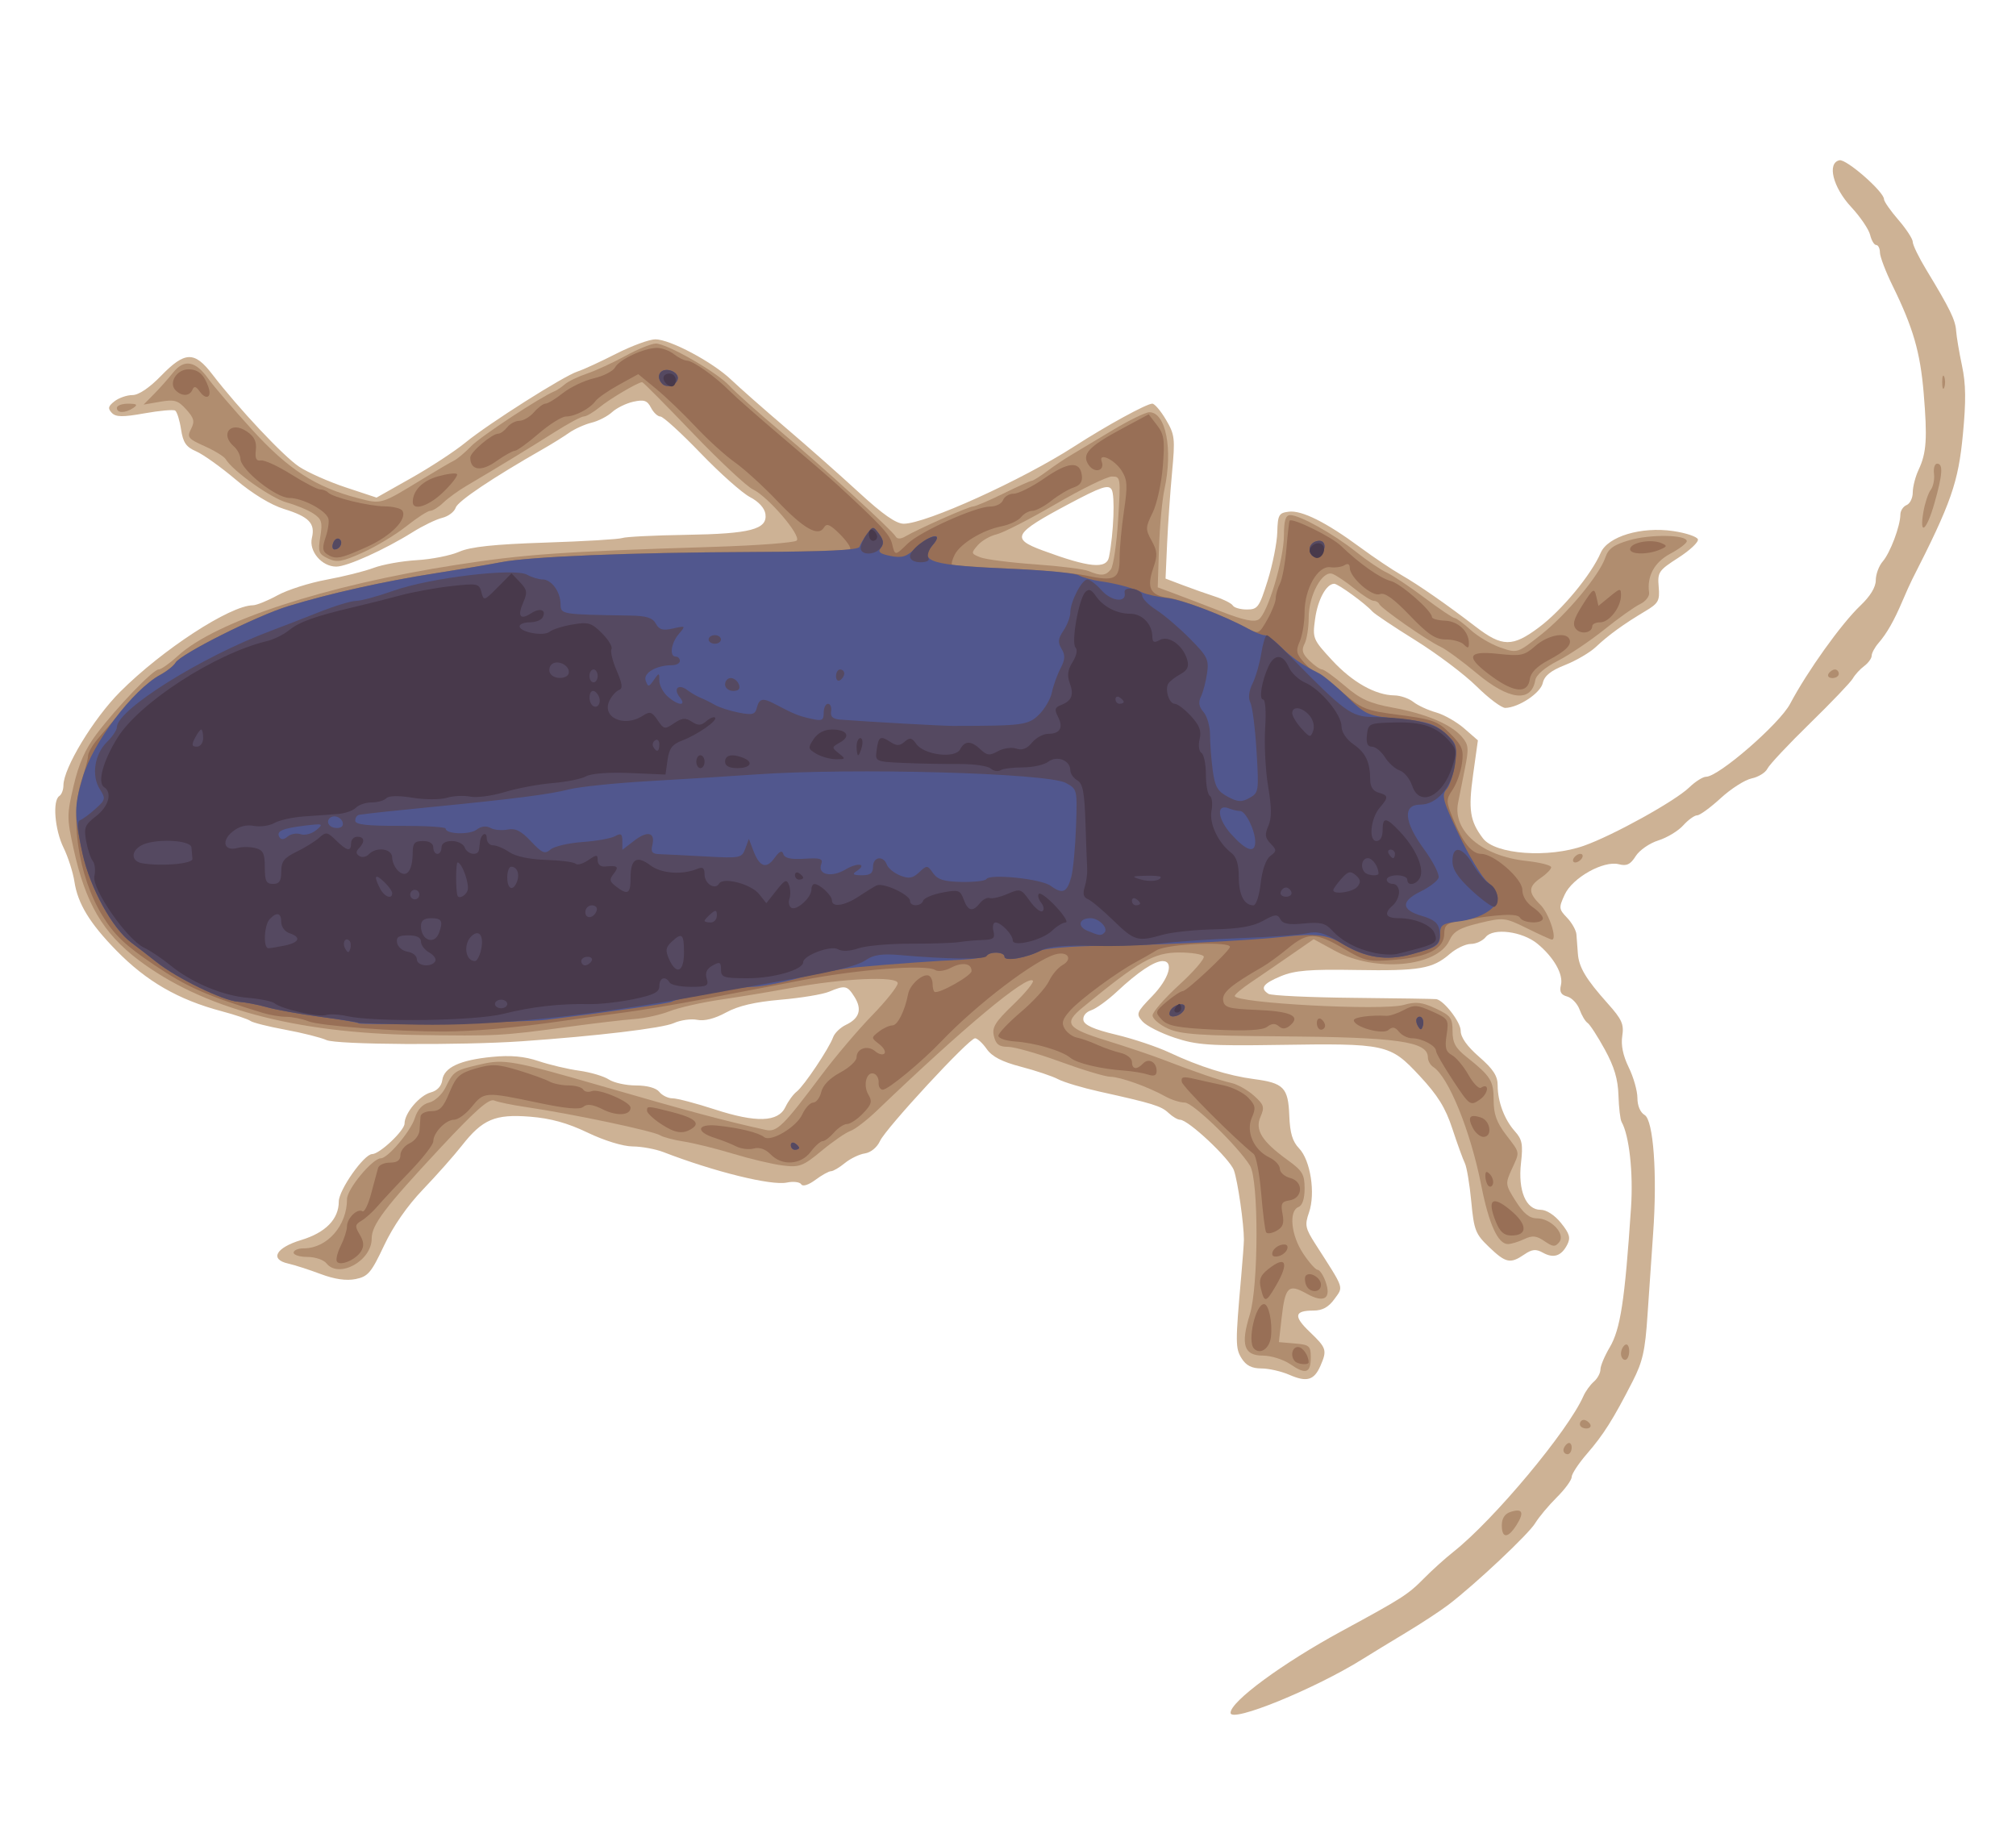
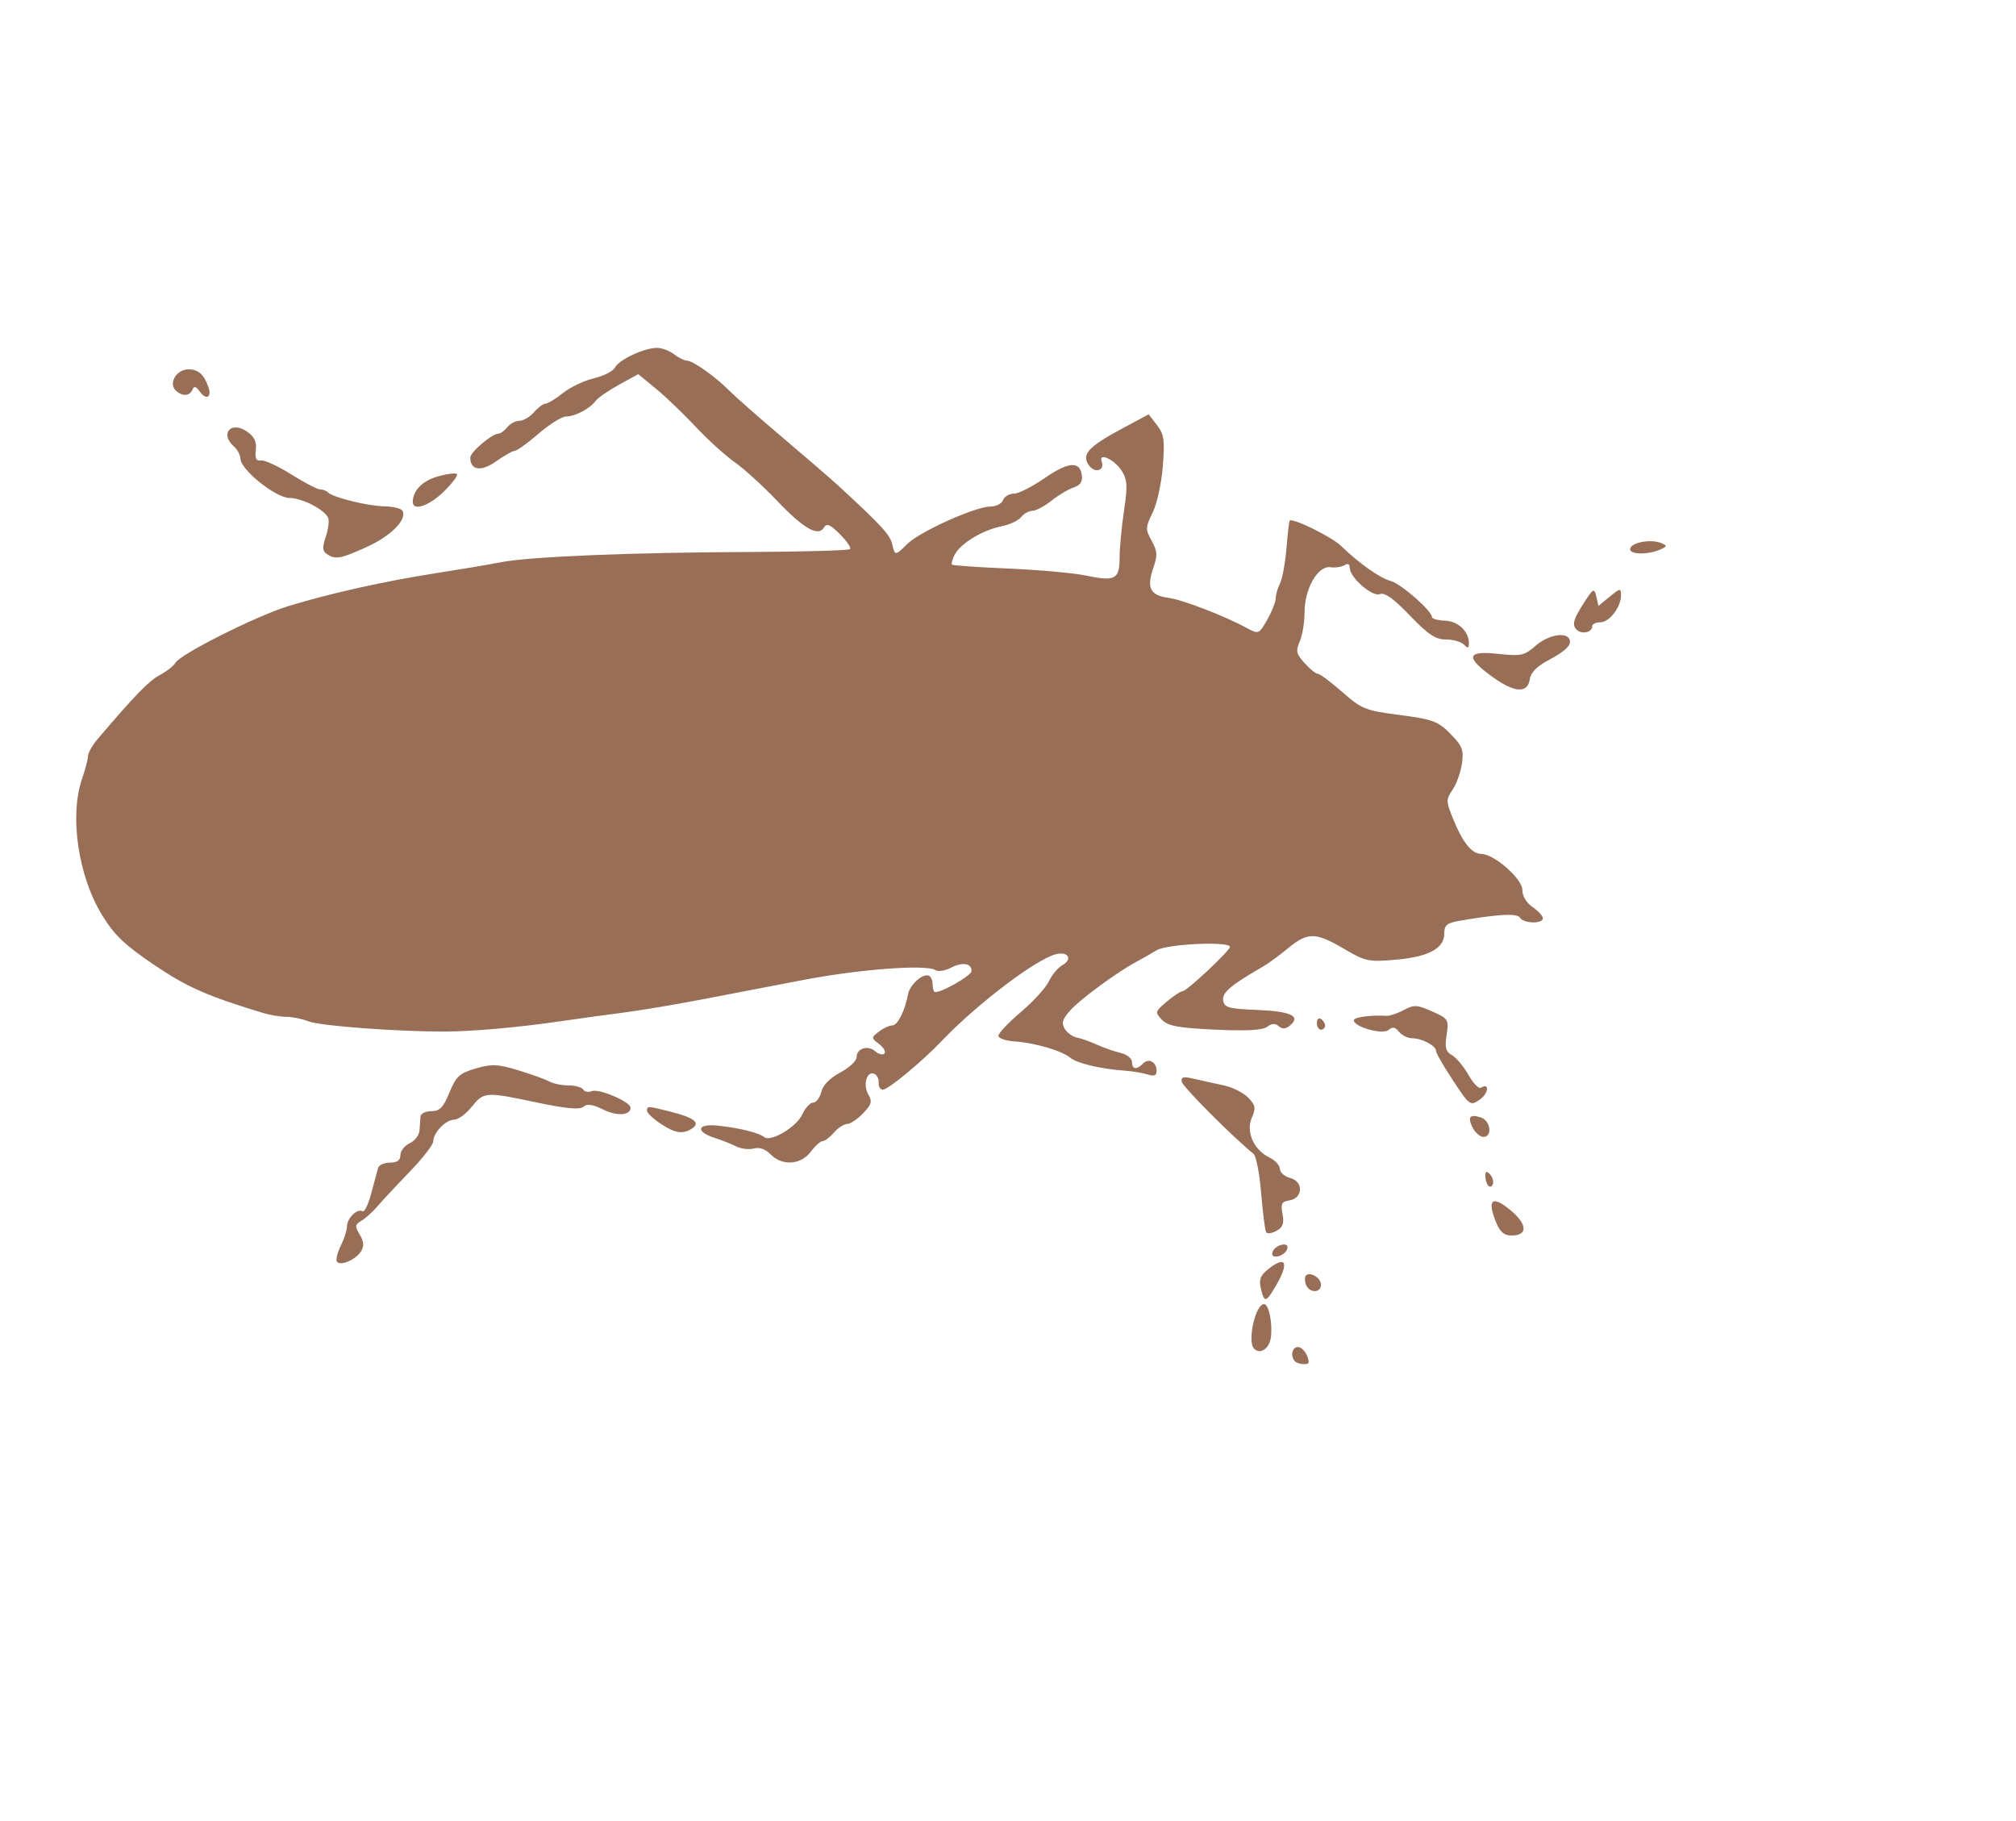
<svg xmlns="http://www.w3.org/2000/svg" xmlns:ns1="http://www.inkscape.org/namespaces/inkscape" xmlns:ns2="http://sodipodi.sourceforge.net/DTD/sodipodi-0.dtd" width="310mm" height="280mm" viewBox="0 0 1098.425 992.126" id="svg20085" version="1.1" ns1:version="0.91 r13725" ns2:docname="bluebug.svg">
  <defs id="defs20087" />
  <ns2:namedview id="base" pagecolor="#ffffff" bordercolor="#666666" borderopacity="1.0" ns1:pageopacity="0.0" ns1:pageshadow="2" ns1:zoom="0.25179824" ns1:cx="743.09448" ns1:cy="778.07721" ns1:document-units="px" ns1:current-layer="g20662" showgrid="false" fit-margin-top="0" fit-margin-left="0" fit-margin-right="0" fit-margin-bottom="0" ns1:window-width="1916" ns1:window-height="1035" ns1:window-x="4" ns1:window-y="1" ns1:window-maximized="1" />
  <g ns1:label="Layer 1" ns1:groupmode="layer" id="layer1" transform="translate(258.079,-318.313)">
    <g id="g20662" transform="matrix(1.91,0,0,1.985,480.381,-271.852)">
      <g id="g20720" transform="matrix(2.239,0,0,2.336,170.907,712.76)">
-         <path style="fill:#cdb295" d="m -92.228,23.395 c 0,-1.333 6.64,-5.836 14.137,-9.588 7.753,-3.88 8.472,-4.304 10.48,-6.183 1.036,-0.97 2.738,-2.387 3.782,-3.148 5.153,-3.759 14.596,-14.191 16.553,-18.285 0.27,-0.566 0.869,-1.33 1.331,-1.699 0.462,-0.369 0.84,-1.013 0.84,-1.431 0,-0.418 0.527,-1.581 1.171,-2.583 1.381,-2.149 1.936,-5.493 2.727,-16.434 0.297,-4.105 -0.226,-8.484 -1.204,-10.076 -0.17,-0.277 -0.349,-1.679 -0.397,-3.116 -0.064,-1.905 -0.537,-3.369 -1.748,-5.405 -0.913,-1.536 -1.897,-2.933 -2.185,-3.105 -0.288,-0.171 -0.748,-0.878 -1.021,-1.571 -0.274,-0.693 -0.983,-1.382 -1.577,-1.531 -0.797,-0.201 -1.006,-0.555 -0.798,-1.352 0.329,-1.263 -0.917,-3.278 -3.003,-4.857 -1.919,-1.452 -5.621,-1.891 -6.579,-0.78 -0.384,0.445 -1.24,0.809 -1.903,0.809 -0.663,0 -1.871,0.532 -2.685,1.183 -2.183,1.745 -3.857,2.007 -11.966,1.877 -5.885,-0.095 -7.784,0.051 -9.556,0.733 -2.276,0.876 -2.682,1.41 -1.574,2.069 0.351,0.209 5.24,0.421 10.864,0.471 5.625,0.051 10.369,0.12 10.543,0.154 0.996,0.196 3.087,2.709 3.087,3.71 0,0.778 0.798,1.819 2.356,3.072 1.793,1.442 2.356,2.243 2.356,3.349 0,1.916 0.86,4.027 2.204,5.407 0.918,0.943 1.038,1.521 0.768,3.71 -0.399,3.239 0.626,5.501 2.492,5.501 0.752,0 1.788,0.617 2.603,1.548 1.097,1.255 1.248,1.737 0.798,2.548 -0.745,1.34 -1.743,1.644 -3.1,0.946 -0.89,-0.458 -1.384,-0.414 -2.379,0.213 -1.775,1.119 -2.354,1.005 -4.487,-0.88 -1.731,-1.53 -1.917,-1.971 -2.264,-5.354 -0.208,-2.028 -0.576,-4.054 -0.818,-4.502 -0.242,-0.449 -0.957,-2.266 -1.589,-4.039 -0.884,-2.48 -1.852,-3.919 -4.199,-6.242 -3.752,-3.712 -4.218,-3.805 -18.042,-3.61 -8.708,0.123 -10.349,0.017 -13.164,-0.85 -1.769,-0.545 -3.61,-1.409 -4.091,-1.921 -0.828,-0.88 -0.761,-1.039 1.252,-2.957 2.152,-2.05 2.817,-4.121 1.324,-4.121 -1.061,0 -3.153,1.289 -5.796,3.571 -1.182,1.021 -2.668,2.015 -3.302,2.208 -0.685,0.209 -1.087,0.685 -0.989,1.172 0.114,0.572 1.366,1.083 4.137,1.691 2.185,0.479 5.246,1.423 6.803,2.097 3.834,1.66 7.524,2.729 10.775,3.123 3.807,0.461 4.376,1.002 4.514,4.285 0.087,2.069 0.404,3.045 1.253,3.862 1.452,1.397 2.103,5.281 1.261,7.523 -0.561,1.494 -0.481,1.851 0.843,3.756 3.73,5.365 3.565,4.92 2.389,6.426 -0.736,0.943 -1.53,1.346 -2.644,1.346 -2.472,0 -2.599,0.655 -0.486,2.517 2.133,1.88 2.221,2.141 1.35,3.981 -0.803,1.696 -1.734,1.945 -3.949,1.054 -1.027,-0.413 -2.636,-0.751 -3.576,-0.751 -1.211,0 -1.941,-0.342 -2.507,-1.173 -0.809,-1.188 -0.813,-1.822 -0.059,-9.659 0.186,-1.94 0.341,-3.867 0.343,-4.282 0.009,-1.833 -0.785,-6.922 -1.275,-8.17 -0.537,-1.368 -5.814,-5.937 -6.858,-5.937 -0.304,0 -0.967,-0.36 -1.472,-0.8 -0.939,-0.817 -1.975,-1.112 -8.83,-2.515 -2.149,-0.44 -4.505,-1.091 -5.236,-1.447 -0.731,-0.356 -2.86,-1.015 -4.732,-1.465 -2.415,-0.58 -3.682,-1.185 -4.363,-2.081 -0.528,-0.695 -1.197,-1.263 -1.488,-1.263 -0.766,0 -11.361,10.561 -12.112,12.073 -0.369,0.744 -1.173,1.352 -1.921,1.454 -0.708,0.096 -1.856,0.607 -2.553,1.134 -0.696,0.527 -1.492,0.958 -1.769,0.958 -0.277,0 -1.171,0.458 -1.987,1.017 -0.878,0.601 -1.614,0.814 -1.803,0.52 -0.175,-0.273 -1.003,-0.365 -1.839,-0.204 -1.982,0.381 -9.226,-1.268 -15.717,-3.579 -1.008,-0.359 -2.775,-0.658 -3.927,-0.665 -1.222,-0.008 -3.605,-0.682 -5.722,-1.619 -2.571,-1.138 -4.713,-1.685 -7.356,-1.878 -4.454,-0.324 -6.044,0.3 -8.691,3.415 -0.986,1.16 -3.207,3.47 -4.934,5.132 -2.009,1.933 -3.802,4.316 -4.974,6.611 -1.626,3.183 -2.034,3.626 -3.616,3.922 -1.184,0.221 -2.68,0.022 -4.451,-0.592 -1.467,-0.509 -3.33,-1.063 -4.141,-1.23 -2.394,-0.494 -1.573,-1.866 1.655,-2.765 3.114,-0.868 4.794,-2.452 4.794,-4.522 0,-1.363 3.217,-5.577 4.258,-5.577 0.945,0 4.12,-2.763 4.12,-3.585 3e-5,-1.229 1.913,-3.316 3.359,-3.665 0.799,-0.193 1.344,-0.733 1.448,-1.437 0.221,-1.492 2.246,-2.363 6.348,-2.732 2.358,-0.212 4.106,-0.066 5.913,0.494 1.411,0.437 3.744,0.945 5.184,1.128 1.44,0.183 3.14,0.649 3.778,1.034 0.638,0.386 2.199,0.701 3.47,0.701 1.415,0 2.563,0.293 2.962,0.756 0.358,0.416 1.119,0.756 1.689,0.756 0.571,0 2.979,0.583 5.353,1.295 5.319,1.596 8.103,1.51 9.025,-0.278 0.355,-0.688 0.999,-1.5 1.432,-1.805 0.909,-0.64 4.138,-5.086 4.644,-6.395 0.188,-0.487 0.925,-1.142 1.637,-1.454 1.72,-0.754 2.076,-1.825 1.09,-3.273 -0.922,-1.354 -1.199,-1.407 -3.238,-0.619 -0.811,0.313 -3.595,0.738 -6.186,0.944 -3.274,0.26 -5.395,0.719 -6.949,1.502 -1.431,0.722 -2.751,1.032 -3.665,0.861 -0.786,-0.147 -2.135,0.027 -2.999,0.387 -1.425,0.594 -9.866,1.522 -19.373,2.131 -7.71,0.493 -23.571,0.403 -24.871,-0.142 -0.72,-0.302 -3.076,-0.848 -5.236,-1.215 -2.16,-0.366 -4.163,-0.832 -4.451,-1.034 -0.288,-0.203 -1.937,-0.715 -3.665,-1.139 -5.543,-1.36 -9.563,-3.499 -13.43,-7.147 -3.369,-3.177 -4.901,-5.498 -5.324,-8.061 -0.183,-1.108 -0.809,-2.913 -1.392,-4.011 -1.118,-2.104 -1.421,-5.539 -0.536,-6.065 0.288,-0.171 0.524,-0.733 0.524,-1.247 0,-2.034 3.832,-7.865 7.231,-11.003 5.355,-4.943 13.994,-10.136 16.908,-10.162 0.461,-0.004 1.875,-0.532 3.142,-1.174 1.267,-0.641 4.07,-1.465 6.23,-1.831 2.16,-0.366 4.869,-0.991 6.021,-1.391 1.152,-0.399 3.626,-0.807 5.498,-0.906 1.872,-0.099 4.296,-0.542 5.388,-0.985 1.443,-0.586 4.442,-0.88 10.995,-1.078 4.956,-0.15 9.365,-0.392 9.797,-0.539 0.432,-0.146 4.084,-0.314 8.116,-0.372 8.203,-0.119 10.38,-0.644 10.115,-2.439 -0.103,-0.7 -0.859,-1.465 -1.976,-2.001 -0.995,-0.478 -3.827,-2.802 -6.293,-5.164 -2.467,-2.363 -4.767,-4.296 -5.111,-4.296 -0.344,0 -0.886,-0.468 -1.204,-1.04 -0.472,-0.848 -0.886,-0.977 -2.244,-0.701 -0.916,0.186 -2.136,0.738 -2.712,1.226 -0.576,0.488 -1.754,1.046 -2.618,1.239 -0.864,0.194 -2.16,0.734 -2.88,1.2 -0.72,0.466 -2.172,1.301 -3.227,1.855 -6.439,3.383 -10.932,6.162 -11.197,6.926 -0.168,0.484 -0.938,1.023 -1.711,1.197 -0.773,0.174 -2.465,0.928 -3.761,1.676 -3.595,2.073 -8.36,4.056 -9.75,4.056 -1.841,0 -3.507,-1.809 -3.101,-3.367 0.448,-1.717 -0.363,-2.493 -3.555,-3.405 -1.68,-0.48 -4.01,-1.788 -6.148,-3.453 -1.894,-1.474 -4.164,-2.968 -5.044,-3.319 -1.284,-0.512 -1.666,-1.025 -1.925,-2.588 -0.178,-1.072 -0.515,-2.063 -0.748,-2.201 -0.233,-0.139 -1.999,0.008 -3.924,0.325 -2.772,0.457 -3.637,0.444 -4.156,-0.063 -0.526,-0.514 -0.455,-0.782 0.36,-1.362 0.559,-0.397 1.584,-0.722 2.278,-0.722 0.792,0 2.151,-0.844 3.651,-2.267 3.03,-2.874 4.241,-2.91 6.507,-0.189 3.364,4.038 9.087,9.654 11.078,10.872 1.109,0.678 3.782,1.773 5.94,2.432 l 3.923,1.198 4.443,-2.311 c 2.443,-1.271 5.543,-3.143 6.888,-4.159 2.96,-2.236 12.548,-7.84 14.286,-8.349 0.687,-0.201 2.885,-1.133 4.884,-2.071 1.999,-0.938 4.258,-1.705 5.021,-1.705 1.876,0 7.303,2.668 9.668,4.752 1.058,0.932 4.189,3.475 6.958,5.651 2.77,2.176 6.971,5.6 9.337,7.609 3.018,2.562 4.713,3.653 5.681,3.653 2.815,0 15.079,-5.129 21.746,-9.095 4.105,-2.442 9.195,-5.012 9.927,-5.012 0.293,0 1.076,0.85 1.74,1.889 1.124,1.758 1.178,2.188 0.776,6.172 -0.238,2.355 -0.522,6.13 -0.632,8.388 l -0.199,4.105 2.179,0.763 c 1.198,0.42 3.059,1.026 4.135,1.348 1.076,0.322 2.091,0.795 2.256,1.052 0.165,0.257 0.972,0.467 1.794,0.467 1.382,0 1.581,-0.256 2.647,-3.401 0.634,-1.87 1.185,-4.421 1.224,-5.668 0.064,-2.063 0.197,-2.281 1.471,-2.423 1.659,-0.184 4.748,1.238 9.072,4.178 1.728,1.175 4.084,2.634 5.236,3.244 2.199,1.163 5.869,3.516 9.471,6.071 3.413,2.421 4.705,2.435 8.108,0.086 2.913,-2.011 6.63,-6.153 7.849,-8.748 0.906,-1.927 5.168,-3.105 9.24,-2.554 1.619,0.219 3.033,0.656 3.142,0.971 0.109,0.315 -1.008,1.287 -2.483,2.16 -2.52,1.492 -2.67,1.697 -2.511,3.418 0.153,1.649 -0.02,1.935 -1.738,2.879 -2.708,1.487 -4.689,2.811 -6.257,4.181 -0.747,0.653 -2.511,1.608 -3.921,2.123 -1.846,0.674 -2.644,1.268 -2.852,2.122 -0.287,1.179 -3.054,2.877 -4.768,2.925 -0.471,0.013 -2.121,-1.126 -3.665,-2.533 -1.545,-1.406 -5.047,-3.84 -7.782,-5.408 -2.736,-1.568 -5.21,-3.094 -5.498,-3.392 -0.915,-0.945 -4.362,-3.254 -4.858,-3.254 -1,0 -2.096,1.854 -2.434,4.118 -0.344,2.301 -0.294,2.413 2.161,4.866 2.578,2.577 5.513,4.102 7.944,4.131 0.757,0.009 1.84,0.354 2.407,0.766 0.567,0.413 1.864,0.966 2.882,1.23 1.018,0.264 2.637,1.111 3.598,1.883 l 1.746,1.403 -0.61,4.027 c -0.629,4.151 -0.407,5.469 1.258,7.491 1.557,1.89 8.33,2.344 12.871,0.861 3.722,-1.215 11.607,-5.244 13.41,-6.852 0.772,-0.688 1.738,-1.251 2.147,-1.251 1.588,0 9.349,-6.212 10.698,-8.562 2.205,-3.842 6.533,-9.422 8.956,-11.546 1.271,-1.114 1.963,-2.167 1.963,-2.984 0,-0.695 0.399,-1.687 0.887,-2.206 0.953,-1.013 2.234,-4.153 2.247,-5.506 0.004,-0.455 0.361,-0.958 0.793,-1.118 0.432,-0.16 0.785,-0.829 0.785,-1.488 0,-0.659 0.335,-1.856 0.745,-2.661 1.009,-1.98 1.13,-3.686 0.644,-9.02 -0.438,-4.8 -1.342,-7.678 -3.957,-12.595 -0.884,-1.663 -1.61,-3.42 -1.614,-3.905 -0.004,-0.485 -0.217,-0.882 -0.473,-0.882 -0.257,0 -0.607,-0.536 -0.777,-1.191 -0.171,-0.655 -1.256,-2.128 -2.411,-3.273 -2.328,-2.309 -3.108,-5.173 -1.496,-5.495 0.876,-0.175 5.675,3.696 5.675,4.577 0,0.26 0.825,1.352 1.833,2.425 1.008,1.074 1.833,2.242 1.833,2.597 0,0.355 0.766,1.81 1.702,3.234 3.03,4.609 3.726,5.92 3.821,7.202 0.052,0.693 0.389,2.537 0.749,4.097 0.495,2.147 0.524,4.109 0.116,8.061 -0.585,5.672 -1.488,8.055 -6.468,17.063 -0.23,0.416 -0.783,1.549 -1.23,2.519 -1.072,2.326 -1.994,3.819 -3.056,4.948 -0.478,0.509 -0.87,1.178 -0.87,1.486 0,0.309 -0.43,0.858 -0.957,1.22 -0.526,0.362 -1.174,1.015 -1.44,1.451 -0.266,0.436 -2.722,2.807 -5.457,5.268 -2.736,2.461 -5.176,4.859 -5.423,5.327 -0.247,0.468 -1.151,0.987 -2.01,1.152 -0.859,0.165 -2.634,1.209 -3.945,2.319 -1.311,1.11 -2.663,2.019 -3.004,2.019 -0.341,0 -1.141,0.533 -1.778,1.185 -0.636,0.652 -2.065,1.447 -3.175,1.767 -1.11,0.32 -2.405,1.15 -2.877,1.843 -0.665,0.977 -1.148,1.192 -2.138,0.953 -1.95,-0.471 -5.925,1.584 -6.91,3.573 -0.766,1.545 -0.749,1.696 0.302,2.707 0.612,0.589 1.15,1.468 1.195,1.953 0.045,0.485 0.128,1.493 0.183,2.24 0.121,1.628 1.013,3.005 3.824,5.906 1.79,1.847 2.066,2.419 1.834,3.796 -0.182,1.081 0.094,2.314 0.828,3.699 0.606,1.143 1.102,2.756 1.102,3.585 0,0.911 0.362,1.701 0.916,1.999 1.129,0.607 1.627,6.985 1.086,13.916 -0.195,2.494 -0.516,6.802 -0.714,9.573 -0.301,4.205 -0.614,5.496 -1.897,7.809 -2.464,4.443 -3.714,6.272 -5.805,8.495 -1.08,1.148 -1.963,2.383 -1.963,2.743 0,0.36 -0.853,1.437 -1.897,2.392 -1.043,0.955 -2.28,2.32 -2.749,3.033 -0.856,1.302 -7.638,7.182 -11.062,9.59 -1.008,0.709 -3.434,2.177 -5.39,3.262 -1.957,1.085 -4.431,2.477 -5.498,3.093 -6.11,3.527 -16.862,7.568 -16.862,6.339 z M -107.714,-112.411 c 0.593,-2.785 0.779,-7.245 0.331,-7.917 -0.41,-0.615 -1.323,-0.33 -5.504,1.721 -6.996,3.432 -7.369,4.042 -3.312,5.426 5.965,2.035 8.173,2.236 8.485,0.77 z" id="path20732" ns1:connector-curvature="0" />
-         <path style="fill:#b08d6f" d="m -57.671,1.36 c 0,-0.798 0.379,-1.341 1.087,-1.557 1.541,-0.471 1.81,0.032 0.805,1.508 -1.098,1.612 -1.891,1.633 -1.891,0.05 z m 7.854,-8.821 c 0,-0.261 0.236,-0.614 0.524,-0.785 0.288,-0.171 0.524,0.042 0.524,0.474 0,0.432 -0.236,0.785 -0.524,0.785 -0.288,0 -0.524,-0.213 -0.524,-0.474 z m 2.094,-3.053 c 0,-0.277 0.222,-0.504 0.493,-0.504 0.271,0 0.638,0.227 0.816,0.504 0.178,0.277 -0.044,0.504 -0.493,0.504 -0.449,0 -0.816,-0.227 -0.816,-0.504 z m -36.913,-7.054 c -0.864,-0.55 -2.429,-1.002 -3.477,-1.004 -2.417,-0.004 -2.856,-1.271 -1.669,-4.809 1.131,-3.37 1.149,-15.869 0.025,-17.515 -1.617,-2.367 -7.265,-7.405 -8.302,-7.405 -0.591,0 -1.7,-0.322 -2.465,-0.715 -2.208,-1.136 -5.757,-2.307 -7.029,-2.319 -0.642,-0.006 -3.504,-0.8 -6.36,-1.763 -2.856,-0.964 -5.855,-1.752 -6.666,-1.752 -1.13,0 -1.549,-0.29 -1.798,-1.245 -0.272,-1.041 0.133,-1.651 2.477,-3.73 1.541,-1.367 2.658,-2.626 2.482,-2.799 -0.732,-0.719 -8.773,5.459 -19.839,15.242 -1.296,1.146 -2.827,2.231 -3.403,2.413 -0.576,0.181 -2.225,1.229 -3.665,2.328 -2.391,1.825 -2.822,1.975 -4.974,1.728 -1.296,-0.148 -4.123,-0.765 -6.283,-1.369 -2.16,-0.604 -4.988,-1.251 -6.285,-1.438 -1.297,-0.186 -2.647,-0.51 -3,-0.72 -0.876,-0.521 -11.248,-2.539 -17.156,-3.338 -1.728,-0.234 -3.539,-0.579 -4.025,-0.768 -0.663,-0.257 -2.399,1.156 -6.941,5.651 -7.04,6.967 -8.668,8.955 -8.668,10.584 0,2.613 -4.189,4.723 -5.759,2.902 -0.358,-0.416 -1.448,-0.756 -2.42,-0.756 -0.973,0 -1.768,-0.227 -1.768,-0.504 0,-0.277 0.578,-0.504 1.284,-0.504 2.987,0 5.522,-2.657 5.522,-5.787 0,-1.178 3.251,-4.793 4.309,-4.793 0.89,0 3.8,-3.176 4.33,-4.726 0.342,-1.001 0.974,-1.633 1.825,-1.824 0.724,-0.163 1.653,-0.955 2.094,-1.784 1.022,-1.92 1.14,-1.991 4.477,-2.71 2.976,-0.641 4.166,-0.443 15.428,2.56 11.201,2.987 15.687,4.093 20.884,5.148 1.427,0.29 2.227,-0.437 7.129,-6.471 1.728,-2.127 4.614,-5.265 6.414,-6.974 1.8,-1.708 3.272,-3.416 3.272,-3.794 0,-0.865 -6.974,-0.577 -13.613,0.563 -2.448,0.42 -6.452,1.034 -8.898,1.363 -2.446,0.33 -5.391,0.944 -6.545,1.364 -1.154,0.421 -3.179,0.836 -4.5,0.923 -1.321,0.087 -5.091,0.497 -8.377,0.91 -8.524,1.072 -9.173,1.104 -19.327,0.959 -15.619,-0.223 -27.388,-3.149 -35.492,-8.822 -4.521,-3.165 -6.74,-6.67 -8.246,-13.028 -0.867,-3.659 -0.866,-4.018 0.012,-7.465 0.657,-2.582 1.495,-4.318 2.916,-6.048 2.62,-3.189 7.203,-7.582 7.911,-7.582 0.308,0 1.409,-0.717 2.446,-1.593 4.828,-4.079 18.844,-8.307 35.427,-10.687 8.775,-1.259 13.377,-1.556 32.986,-2.127 5.472,-0.159 10.165,-0.49 10.43,-0.735 0.619,-0.573 -3.65,-5.172 -5.581,-6.014 -0.789,-0.344 -4.237,-3.32 -7.661,-6.612 -3.425,-3.293 -6.323,-5.987 -6.44,-5.987 -0.519,0 -4.099,1.942 -5.412,2.936 -0.795,0.602 -1.709,1.095 -2.03,1.096 -0.321,7.1e-4 -1.998,0.83 -3.725,1.843 -3.023,1.772 -7.403,4.234 -11.257,6.327 -1.008,0.547 -2.319,1.426 -2.913,1.954 -0.595,0.527 -1.342,0.959 -1.662,0.959 -0.319,0 -1.684,0.81 -3.033,1.801 -1.349,0.991 -3.849,2.384 -5.555,3.096 -2.617,1.092 -3.313,1.203 -4.439,0.709 -1.204,-0.528 -1.302,-0.78 -0.99,-2.556 0.3,-1.706 0.183,-2.071 -0.872,-2.721 -0.67,-0.413 -2.204,-1.001 -3.41,-1.307 -1.997,-0.506 -6.879,-3.703 -7.768,-5.087 -0.201,-0.313 -1.41,-0.999 -2.687,-1.526 -2.111,-0.871 -2.268,-1.054 -1.73,-2.021 0.492,-0.885 0.389,-1.271 -0.617,-2.301 -1.039,-1.064 -1.504,-1.19 -3.317,-0.901 l -2.109,0.337 1.309,-1.223 c 0.72,-0.673 1.822,-1.816 2.45,-2.541 1.407,-1.626 2.859,-1.385 4.502,0.746 0.64,0.831 3.129,3.503 5.531,5.937 4.644,4.707 8.137,6.79 13.545,8.08 3.008,0.717 2.858,0.759 8.268,-2.291 1.728,-0.974 3.495,-1.928 3.927,-2.121 0.432,-0.192 1.427,-0.963 2.212,-1.713 1.195,-1.142 8.886,-5.811 10.616,-6.444 0.288,-0.105 0.877,-0.474 1.309,-0.818 0.432,-0.344 1.698,-0.908 2.813,-1.253 1.115,-0.345 3.319,-1.28 4.896,-2.079 1.578,-0.799 3.326,-1.452 3.885,-1.452 1.431,0 7.776,3.358 9.373,4.96 0.733,0.736 3.669,3.151 6.525,5.368 5.555,4.313 14.145,11.547 14.657,12.343 0.197,0.307 0.636,0.308 1.203,0.003 1.68,-0.904 8.105,-3.53 8.637,-3.53 0.292,0 2.027,-0.68 3.856,-1.511 1.829,-0.831 3.464,-1.511 3.635,-1.511 0.171,0 1.054,-0.51 1.962,-1.133 0.908,-0.623 2.281,-1.473 3.051,-1.889 0.77,-0.416 3.126,-1.717 5.236,-2.891 2.11,-1.174 4.243,-2.138 4.739,-2.141 2.1,-0.015 3.028,4.356 1.922,9.062 -0.293,1.247 -0.605,4.347 -0.693,6.89 l -0.161,4.623 2.156,0.74 c 1.186,0.407 3.898,1.366 6.027,2.131 2.752,0.989 4.105,1.248 4.681,0.899 1.139,-0.691 3.194,-7.003 3.213,-9.866 0.012,-1.808 0.212,-2.393 0.818,-2.393 1.21,0 5.514,2.218 8.359,4.308 1.389,1.02 3.138,2.112 3.888,2.426 0.75,0.314 2.921,1.648 4.826,2.965 1.905,1.316 3.638,2.393 3.851,2.393 0.213,0 1.129,0.626 2.035,1.392 0.906,0.765 2.617,1.7 3.804,2.076 2.156,0.685 2.157,0.684 5.156,-1.494 3.286,-2.388 7.459,-7.005 8.22,-9.097 0.374,-1.028 1.069,-1.486 3.063,-2.02 2.695,-0.721 7.308,-0.649 7.308,0.114 0,0.244 -0.939,0.904 -2.086,1.467 -2.04,1.001 -3.016,2.646 -2.715,4.576 0.068,0.436 -0.45,1.045 -1.151,1.352 -0.701,0.307 -2.75,1.651 -4.552,2.985 -1.802,1.335 -4.476,2.993 -5.942,3.686 -1.644,0.777 -2.738,1.645 -2.856,2.267 -0.508,2.671 -3.353,2.36 -7.465,-0.816 -1.837,-1.419 -3.928,-2.828 -4.648,-3.131 -1.628,-0.687 -7.53,-4.483 -7.767,-4.996 -0.096,-0.208 -0.416,-0.378 -0.71,-0.378 -0.295,0 -1.394,-0.642 -2.443,-1.428 -1.049,-0.785 -2.308,-1.567 -2.798,-1.738 -1.296,-0.452 -3.037,2.499 -3.037,5.148 0,1.163 -0.238,2.543 -0.529,3.065 -0.414,0.745 -0.28,1.174 0.622,1.982 0.633,0.567 1.359,1.032 1.613,1.032 0.254,0 1.564,0.871 2.912,1.936 1.975,1.561 3.161,2.056 6.115,2.553 4.223,0.711 7.442,1.972 8.803,3.448 0.84,0.911 0.881,1.342 0.361,3.726 -0.324,1.483 -0.714,3.289 -0.868,4.015 -0.704,3.32 3.039,6.25 8.714,6.821 1.731,0.174 3.148,0.506 3.148,0.737 0,0.231 -0.589,0.792 -1.309,1.246 -1.636,1.032 -1.648,1.739 -0.053,3.18 1.079,0.975 2.185,4.079 1.453,4.079 -0.138,0 -1.56,-0.595 -3.158,-1.323 -2.823,-1.285 -2.998,-1.303 -6.07,-0.62 -2.538,0.564 -3.294,0.968 -3.829,2.042 -1.564,3.14 -9.473,3.785 -14.626,1.193 l -2.666,-1.342 -3.065,1.957 c -1.686,1.076 -3.947,2.505 -5.025,3.174 -1.078,0.67 -1.961,1.361 -1.963,1.537 -0.009,0.848 18.853,1.767 21.551,1.05 1.517,-0.403 2.318,-0.319 4.044,0.424 1.915,0.825 2.152,1.118 2.152,2.655 0,1.375 0.366,1.997 1.787,3.04 3.08,2.26 3.449,2.803 3.449,5.072 0,1.644 0.377,2.618 1.571,4.064 1.845,2.234 1.79,1.923 0.722,4.089 -0.824,1.671 -0.809,1.781 0.531,3.729 0.994,1.446 1.744,2.007 2.682,2.007 1.794,0 3.678,1.836 2.859,2.786 -0.516,0.599 -0.797,0.583 -1.889,-0.105 -1.03,-0.65 -1.54,-0.696 -2.595,-0.233 -0.722,0.316 -1.649,0.575 -2.061,0.575 -1.277,0 -2.428,-2.341 -3.407,-6.929 -1.351,-6.331 -4.169,-12.735 -6.107,-13.878 -0.376,-0.222 -0.683,-0.724 -0.683,-1.116 0,-1.883 -3.772,-2.38 -18.849,-2.484 -10.126,-0.07 -12.652,-0.231 -14.268,-0.912 -1.08,-0.455 -1.963,-1.151 -1.963,-1.547 0,-0.396 1.533,-2.015 3.406,-3.597 1.873,-1.582 3.273,-3.084 3.111,-3.336 -0.162,-0.253 -1.567,-0.459 -3.121,-0.459 -3.209,0 -5.083,0.985 -12.314,6.468 -2.46,1.866 -2.014,2.436 3.028,3.875 2.52,0.719 5.76,1.725 7.199,2.236 4.201,1.491 7.226,2.444 8.745,2.756 0.778,0.16 2.066,0.829 2.861,1.487 1.286,1.064 1.379,1.339 0.838,2.481 -0.737,1.556 0.182,2.902 3.486,5.105 1.855,1.237 2.134,1.67 2.134,3.316 0,1.218 -0.28,1.996 -0.785,2.183 -1.256,0.464 -0.945,3.321 0.595,5.459 0.759,1.054 1.59,1.916 1.846,1.916 0.256,0 0.704,0.604 0.995,1.342 0.808,2.046 -0.152,2.624 -2.412,1.452 -2.297,-1.19 -2.72,-0.811 -3.167,2.847 l -0.349,2.856 2.031,0.16 c 1.857,0.147 2.031,0.286 2.031,1.63 0,1.861 -0.642,2.057 -2.618,0.798 z m -22.849,-93.374 c 0.319,-0.369 0.736,-2.977 0.928,-5.794 0.342,-5.022 0.327,-5.122 -0.787,-5.122 -0.624,0 -3.852,1.458 -7.171,3.24 -3.32,1.782 -6.708,3.382 -7.528,3.555 -0.821,0.173 -1.901,0.75 -2.401,1.282 -0.869,0.924 -0.855,0.986 0.338,1.418 0.686,0.248 3.83,0.619 6.987,0.824 3.157,0.205 6.22,0.56 6.807,0.789 1.552,0.605 2.176,0.563 2.827,-0.192 z m 64.998,92.145 c 0,-0.399 0.236,-0.866 0.524,-1.037 0.288,-0.171 0.524,0.155 0.524,0.726 0,0.571 -0.236,1.037 -0.524,1.037 -0.288,0 -0.524,-0.327 -0.524,-0.726 z m -6.021,-58.221 c 0.178,-0.277 0.559,-0.504 0.847,-0.504 0.288,0 0.378,0.227 0.2,0.504 -0.178,0.277 -0.559,0.504 -0.847,0.504 -0.288,0 -0.378,-0.227 -0.2,-0.504 z m 32.463,-21.664 c 0.178,-0.277 0.545,-0.504 0.816,-0.504 0.271,0 0.493,0.227 0.493,0.504 0,0.277 -0.367,0.504 -0.816,0.504 -0.449,0 -0.671,-0.227 -0.493,-0.504 z m 12.087,-19.019 c 0.195,-1.039 0.615,-2.204 0.934,-2.589 0.319,-0.385 0.507,-1.235 0.418,-1.889 -0.089,-0.654 0.09,-1.19 0.399,-1.19 0.792,0 0.699,1.266 -0.34,4.635 -1.006,3.262 -1.958,3.959 -1.41,1.033 z M -234.121,-129.919 c 0,-0.277 0.648,-0.5 1.44,-0.496 1.122,0.006 1.266,0.116 0.654,0.496 -1.024,0.637 -2.094,0.637 -2.094,0 z m 232.557,-3.023 c 0,-0.693 0.119,-0.976 0.264,-0.63 0.145,0.346 0.145,0.913 0,1.26 -0.145,0.346 -0.264,0.063 -0.264,-0.63 z" id="path20730" ns1:connector-curvature="0" />
        <path style="fill:#986f56" d="m -84.025,-17.903 c -0.618,-0.594 -0.372,-1.679 0.38,-1.679 0.609,0 1.365,1 1.365,1.805 0,0.34 -1.364,0.242 -1.745,-0.125 z m -5.218,-1.494 c -0.88,-0.847 0.19,-5.224 1.278,-5.224 0.601,0 1.088,2.118 0.883,3.839 -0.164,1.375 -1.368,2.147 -2.161,1.384 z m 0.877,-7.056 c -0.272,-1.042 -0.076,-1.53 0.906,-2.256 2.293,-1.696 2.745,-0.812 0.997,1.948 -1.256,1.982 -1.458,2.015 -1.903,0.308 z m 5.743,-0.456 c -0.171,-0.428 -0.173,-0.909 -0.006,-1.07 0.528,-0.508 1.92,0.271 1.92,1.076 0,1.006 -1.512,1.001 -1.914,-0.006 z m -123.467,-2.719 c -0.152,-0.236 0.075,-1.076 0.504,-1.867 0.429,-0.791 0.781,-1.807 0.783,-2.258 0.004,-0.961 1.33,-2.156 1.97,-1.775 0.243,0.145 0.746,-0.799 1.117,-2.098 0.371,-1.298 0.764,-2.644 0.873,-2.991 0.109,-0.346 0.795,-0.63 1.524,-0.63 0.917,0 1.325,-0.274 1.325,-0.888 0,-0.488 0.53,-1.112 1.178,-1.386 0.648,-0.274 1.212,-0.951 1.253,-1.505 0.041,-0.554 0.1,-1.291 0.131,-1.637 0.031,-0.346 0.653,-0.63 1.383,-0.63 1.068,0 1.518,-0.428 2.302,-2.187 0.849,-1.906 1.28,-2.269 3.352,-2.828 2.038,-0.549 2.812,-0.519 5.421,0.214 1.674,0.47 3.452,1.062 3.952,1.316 0.5,0.254 1.605,0.462 2.456,0.462 0.851,0 1.686,0.217 1.856,0.482 0.17,0.265 0.668,0.349 1.106,0.188 0.897,-0.331 4.929,1.257 4.929,1.942 0,0.921 -1.734,1.027 -3.506,0.214 -1.305,-0.599 -2.032,-0.692 -2.498,-0.319 -0.463,0.37 -2.19,0.227 -5.835,-0.482 -6.683,-1.3 -6.837,-1.291 -8.399,0.495 -0.727,0.831 -1.735,1.511 -2.241,1.511 -1.065,0 -2.653,1.521 -2.653,2.541 0,0.384 -1.355,1.992 -3.011,3.574 -1.656,1.581 -3.497,3.403 -4.091,4.048 -0.594,0.645 -1.511,1.408 -2.037,1.697 -0.845,0.463 -0.872,0.654 -0.232,1.639 0.523,0.805 0.572,1.347 0.179,1.947 -0.659,1.005 -2.71,1.808 -3.093,1.211 z m 119.211,-1.116 c 0.129,-0.373 0.655,-0.756 1.168,-0.852 0.597,-0.111 0.849,0.07 0.699,0.504 -0.129,0.373 -0.655,0.756 -1.168,0.852 -0.597,0.111 -0.849,-0.07 -0.699,-0.504 z m -0.821,-2.319 c -0.136,-0.211 -0.418,-2.272 -0.627,-4.58 -0.209,-2.308 -0.643,-4.39 -0.963,-4.627 -2.516,-1.859 -8.997,-7.846 -9.144,-8.448 -0.148,-0.605 0.156,-0.678 1.571,-0.374 0.965,0.207 2.664,0.554 3.775,0.771 1.111,0.217 2.508,0.864 3.105,1.438 0.933,0.897 0.998,1.227 0.467,2.349 -0.782,1.652 0.243,3.806 2.223,4.674 0.742,0.325 1.348,0.932 1.348,1.348 0,0.416 0.602,0.902 1.337,1.08 1.711,0.413 1.607,2.387 -0.139,2.626 -0.971,0.133 -1.11,0.39 -0.86,1.591 0.23,1.107 0.054,1.558 -0.773,1.984 -0.589,0.303 -1.182,0.379 -1.318,0.168 z m 29.273,-1.23 c -1.148,-2.627 -0.468,-3.142 1.832,-1.389 2.205,1.681 2.271,3 0.15,3 -0.942,0 -1.463,-0.424 -1.982,-1.611 z m -0.958,-4.235 c -0.21,-0.202 -0.382,-0.715 -0.382,-1.14 0,-0.567 0.155,-0.623 0.582,-0.212 0.32,0.308 0.492,0.821 0.382,1.14 -0.11,0.319 -0.373,0.414 -0.582,0.212 z m -91.448,-3.689 c -0.642,-0.618 -1.415,-0.868 -2.129,-0.688 -0.616,0.155 -1.635,0.041 -2.264,-0.252 -0.629,-0.294 -1.836,-0.735 -2.682,-0.981 -2.534,-0.735 -2.327,-1.706 0.311,-1.457 2.741,0.259 5.226,0.822 5.939,1.346 0.849,0.625 4.119,-1.168 4.866,-2.667 0.379,-0.761 1.004,-1.384 1.389,-1.384 0.385,0 0.847,-0.564 1.027,-1.253 0.206,-0.789 1.101,-1.633 2.413,-2.277 1.147,-0.563 2.086,-1.367 2.086,-1.785 0,-1.052 1.418,-1.479 2.375,-0.714 0.435,0.348 0.962,0.468 1.171,0.267 0.209,-0.201 -0.092,-0.7 -0.667,-1.111 -1.034,-0.737 -1.034,-0.754 -0.03,-1.47 0.559,-0.399 1.331,-0.725 1.715,-0.725 0.667,0 1.589,-1.702 2.009,-3.71 0.223,-1.065 1.802,-2.378 2.588,-2.152 0.287,0.083 0.522,0.526 0.524,0.985 0.001,0.459 0.12,0.883 0.264,0.942 0.581,0.238 4.686,-1.9 4.699,-2.447 0.021,-0.923 -1.17,-1.098 -2.635,-0.388 -0.737,0.357 -1.627,0.479 -1.977,0.271 -1.167,-0.694 -9.686,-0.105 -16.841,1.164 -3.888,0.69 -9.778,1.733 -13.09,2.318 -3.312,0.585 -7.671,1.258 -9.686,1.496 -2.016,0.237 -5.55,0.685 -7.854,0.996 -5.751,0.774 -11.441,1.241 -15.184,1.246 -6.037,0.008 -15.756,-0.669 -17.2,-1.197 -0.801,-0.293 -2.072,-0.533 -2.824,-0.533 -0.753,0 -2.092,-0.204 -2.977,-0.452 -7.203,-2.026 -9.676,-3.033 -13.867,-5.646 -3.759,-2.343 -5.082,-3.508 -6.631,-5.837 -3.059,-4.602 -4.19,-11.677 -2.562,-16.027 0.415,-1.108 0.758,-2.319 0.762,-2.69 0.004,-0.371 0.566,-1.278 1.248,-2.015 4.801,-5.19 6.513,-6.813 7.907,-7.498 0.873,-0.429 1.768,-1.076 1.989,-1.439 0.617,-1.011 10.315,-5.503 14.34,-6.641 5.288,-1.496 12.258,-2.933 18.768,-3.868 3.168,-0.455 6.938,-1.04 8.377,-1.301 3.614,-0.653 16.439,-1.142 31.502,-1.2 6.959,-0.027 12.788,-0.179 12.953,-0.338 0.165,-0.159 -0.415,-0.948 -1.29,-1.755 -1.231,-1.134 -1.688,-1.313 -2.024,-0.791 -0.727,1.133 -2.585,0.157 -5.999,-3.151 -1.762,-1.707 -4.186,-3.741 -5.385,-4.518 -1.199,-0.778 -3.438,-2.652 -4.974,-4.166 -1.536,-1.514 -3.81,-3.523 -5.052,-4.464 l -2.258,-1.712 -2.454,1.244 c -1.35,0.684 -2.69,1.54 -2.978,1.902 -0.725,0.91 -2.62,1.83 -3.771,1.83 -0.528,0 -2.101,0.907 -3.495,2.015 -1.394,1.108 -2.757,2.015 -3.029,2.015 -0.272,0 -1.35,0.56 -2.396,1.244 -1.905,1.245 -3.278,1.055 -3.278,-0.455 0,-0.636 2.768,-2.804 3.58,-2.804 0.264,0 0.774,-0.34 1.132,-0.756 0.358,-0.416 1.058,-0.756 1.554,-0.756 0.496,0 1.328,-0.453 1.85,-1.008 0.521,-0.554 1.183,-1.008 1.472,-1.008 0.288,0 1.287,-0.56 2.221,-1.245 0.933,-0.685 2.704,-1.463 3.936,-1.729 1.231,-0.266 2.447,-0.842 2.701,-1.279 0.545,-0.936 3.709,-2.296 5.342,-2.296 0.63,0 1.602,0.333 2.161,0.74 0.559,0.407 1.3,0.747 1.648,0.756 0.789,0.02 3.647,1.889 5.425,3.548 0.739,0.69 3.802,3.174 6.807,5.52 3.004,2.346 6.169,4.866 7.033,5.6 5.442,4.623 6.595,5.769 6.872,6.832 0.38,1.458 0.363,1.458 1.998,-5e-4 1.613,-1.439 8.648,-4.354 10.507,-4.354 0.736,0 1.473,-0.34 1.639,-0.756 0.166,-0.416 0.782,-0.756 1.369,-0.756 0.587,0 2.335,-0.809 3.883,-1.798 3.062,-1.956 4.533,-2.073 4.785,-0.381 0.114,0.767 -0.193,1.193 -1.047,1.453 -0.665,0.202 -1.938,0.902 -2.829,1.555 -0.891,0.653 -1.981,1.187 -2.423,1.187 -0.442,0 -1.091,0.334 -1.443,0.742 -0.352,0.408 -1.487,0.895 -2.521,1.082 -2.363,0.427 -5.201,2.014 -5.924,3.314 -0.304,0.546 -0.465,1.077 -0.359,1.18 0.106,0.102 3.365,0.312 7.242,0.466 3.877,0.154 8.3,0.523 9.829,0.82 3.705,0.721 4.288,0.439 4.288,-2.076 0,-1.133 0.251,-3.619 0.559,-5.524 0.476,-2.955 0.434,-3.646 -0.286,-4.704 -0.906,-1.331 -3.008,-2.226 -2.554,-1.088 0.431,1.081 -0.881,1.419 -1.641,0.422 -0.965,-1.266 -0.079,-2.161 4.259,-4.306 l 3.368,-1.665 1.053,1.26 c 0.91,1.089 1.012,1.742 0.751,4.833 -0.166,1.965 -0.747,4.415 -1.293,5.445 -0.931,1.758 -0.939,1.959 -0.129,3.318 0.733,1.228 0.765,1.708 0.211,3.181 -0.881,2.344 -0.404,3.232 1.89,3.515 1.853,0.229 7.201,2.132 10.146,3.609 1.359,0.682 1.452,0.643 2.487,-1.045 0.591,-0.964 1.075,-2.095 1.075,-2.513 0,-0.418 0.241,-1.194 0.536,-1.724 0.295,-0.53 0.666,-2.384 0.824,-4.119 0.158,-1.735 0.343,-3.208 0.411,-3.273 0.368,-0.354 5.335,1.892 6.523,2.95 2.347,2.09 4.992,3.812 6.366,4.146 1.286,0.313 5.235,3.502 5.237,4.229 5.24e-4,0.204 0.746,0.397 1.657,0.429 1.684,0.059 3.054,1.251 3.054,2.658 0,0.591 -0.14,0.626 -0.628,0.156 -0.346,-0.333 -1.38,-0.605 -2.299,-0.605 -1.331,0 -2.268,-0.575 -4.607,-2.825 -2.059,-1.981 -3.196,-2.729 -3.807,-2.503 -0.976,0.36 -3.842,-1.959 -3.842,-3.108 0,-0.426 -0.251,-0.541 -0.654,-0.299 -0.36,0.216 -1.178,0.327 -1.819,0.247 -1.597,-0.199 -3.282,2.528 -3.284,5.316 -0.001,1.165 -0.276,2.697 -0.612,3.406 -0.529,1.116 -0.446,1.456 0.615,2.543 0.674,0.69 1.436,1.255 1.694,1.255 0.258,0 1.656,0.964 3.107,2.141 2.468,2.003 2.94,2.177 7.326,2.703 4.197,0.503 4.873,0.733 6.445,2.2 1.522,1.419 1.72,1.883 1.484,3.469 -0.15,1.007 -0.683,2.397 -1.185,3.09 -0.872,1.203 -0.868,1.362 0.085,3.52 1.201,2.72 2.36,4.037 3.556,4.037 1.615,0 5.233,2.923 5.233,4.228 0,0.722 0.52,1.526 1.309,2.024 0.72,0.454 1.309,1.047 1.309,1.317 0,0.68 -2.473,0.622 -2.916,-0.069 -0.347,-0.541 -2.711,-0.43 -7.686,0.359 -1.625,0.258 -1.963,0.517 -1.963,1.504 0,1.747 -1.991,2.736 -6.191,3.074 -3.437,0.277 -3.867,0.194 -6.589,-1.285 -3.617,-1.964 -4.619,-1.973 -7.125,-0.064 -1.095,0.835 -2.543,1.811 -3.217,2.168 -4.092,2.173 -5.2,3.042 -5.049,3.959 0.138,0.839 0.69,0.984 4.24,1.116 4.351,0.161 5.679,0.715 4.319,1.802 -0.567,0.453 -1.003,0.489 -1.464,0.121 -0.458,-0.366 -0.908,-0.346 -1.49,0.064 -0.573,0.404 -2.66,0.508 -6.658,0.333 -4.698,-0.205 -6.005,-0.431 -6.757,-1.168 -0.895,-0.877 -0.87,-0.962 0.639,-2.136 0.864,-0.672 1.782,-1.224 2.04,-1.225 0.488,-0.003 5.681,-4.475 5.988,-5.157 0.329,-0.73 -7.963,-0.409 -9.337,0.361 -0.72,0.404 -1.899,1.024 -2.62,1.378 -2.391,1.174 -7.078,4.353 -8.373,5.68 -1.007,1.032 -1.158,1.488 -0.714,2.166 0.309,0.472 1.008,0.938 1.553,1.035 0.545,0.097 1.698,0.472 2.562,0.834 0.864,0.362 2.219,0.798 3.011,0.968 0.792,0.17 1.44,0.645 1.44,1.055 0,0.885 0.61,0.965 1.42,0.185 0.709,-0.682 1.721,-0.166 1.721,0.876 0,0.543 -0.314,0.664 -1.101,0.424 -0.606,-0.185 -1.96,-0.392 -3.011,-0.461 -3.022,-0.197 -6.03,-0.857 -6.884,-1.513 -1.073,-0.823 -4.533,-1.76 -7.068,-1.914 -1.152,-0.07 -2.094,-0.371 -2.094,-0.67 0,-0.298 1.296,-1.557 2.88,-2.798 1.584,-1.24 3.186,-2.865 3.561,-3.61 0.375,-0.745 1.147,-1.595 1.716,-1.888 1.351,-0.696 0.719,-1.657 -0.842,-1.28 -2.595,0.627 -10.063,5.863 -14.558,10.209 -2.533,2.449 -6.802,5.703 -7.48,5.703 -0.333,0 -0.573,-0.372 -0.533,-0.827 0.04,-0.455 -0.222,-0.927 -0.581,-1.05 -0.953,-0.324 -1.446,1.348 -0.726,2.459 0.517,0.797 0.407,1.156 -0.679,2.2 -0.713,0.686 -1.625,1.248 -2.025,1.248 -0.4,0 -1.154,0.453 -1.676,1.008 -0.521,0.554 -1.172,1.008 -1.446,1.008 -0.274,0 -0.961,0.567 -1.528,1.26 -1.26,1.541 -3.661,1.677 -5.104,0.289 z m 89.471,-3.103 c -0.716,-1.287 -0.398,-1.665 1.032,-1.228 1.233,0.376 1.5,2.279 0.32,2.279 -0.422,0 -1.03,-0.473 -1.351,-1.051 z m -103.516,-0.519 c -0.936,-0.577 -1.702,-1.253 -1.702,-1.503 0,-0.575 0.08,-0.572 3.041,0.118 2.961,0.69 3.803,1.298 2.715,1.96 -1.183,0.72 -2.182,0.578 -4.053,-0.575 z m 100.997,-5.053 c -1.193,-1.663 -2.169,-3.227 -2.169,-3.474 0,-0.611 -1.796,-1.492 -3.043,-1.492 -0.56,0 -1.313,-0.343 -1.675,-0.762 -0.487,-0.565 -0.836,-0.619 -1.348,-0.21 -0.742,0.592 -4.406,-0.359 -4.406,-1.144 0,-0.361 2.138,-0.628 4.163,-0.521 0.418,0.022 1.412,-0.285 2.209,-0.681 1.286,-0.64 1.694,-0.621 3.602,0.165 2.077,0.856 2.141,0.952 1.845,2.757 -0.247,1.506 -0.114,1.969 0.684,2.38 0.545,0.281 1.489,1.323 2.098,2.316 0.609,0.993 1.326,1.676 1.594,1.516 1.12,-0.666 0.969,0.691 -0.156,1.4 -1.201,0.757 -1.281,0.705 -3.399,-2.249 z m -17.353,-6.759 c 0,-0.432 0.236,-0.645 0.524,-0.474 0.288,0.171 0.524,0.525 0.524,0.785 0,0.261 -0.236,0.474 -0.524,0.474 -0.288,0 -0.524,-0.353 -0.524,-0.785 z M -58.832,-98.296 c -3.529,-2.351 -3.33,-3.132 0.695,-2.727 2.906,0.292 3.342,0.206 4.752,-0.936 1.508,-1.221 3.763,-1.671 4.287,-0.856 0.432,0.672 -0.352,1.426 -2.646,2.545 -1.442,0.704 -2.245,1.456 -2.356,2.209 -0.253,1.712 -1.934,1.628 -4.733,-0.236 z m 10.592,-5.669 c -0.459,-0.532 -0.262,-1.173 0.867,-2.815 1.337,-1.944 1.485,-2.03 1.738,-1.001 l 0.276,1.124 1.437,-1.087 c 1.34,-1.014 1.437,-1.024 1.437,-0.155 0,1.388 -1.489,3.172 -2.648,3.172 -0.56,0 -1.017,0.202 -1.017,0.45 0,0.801 -1.477,1.022 -2.089,0.312 z m -159.117,-8.777 c -0.575,-0.35 -0.606,-0.77 -0.153,-2.022 0.315,-0.869 0.461,-1.857 0.324,-2.195 -0.393,-0.975 -3.315,-2.379 -4.95,-2.379 -1.716,0 -6.19,-3.295 -6.243,-4.599 -0.018,-0.451 -0.387,-1.102 -0.819,-1.447 -1.847,-1.475 -0.401,-3.053 1.627,-1.774 0.969,0.611 1.275,1.191 1.155,2.185 -0.121,0.996 0.052,1.32 0.652,1.227 0.449,-0.069 2.186,0.668 3.859,1.637 1.674,0.97 3.329,1.763 3.678,1.763 0.349,0 0.803,0.162 1.009,0.36 0.608,0.585 5.141,1.609 7.23,1.633 1.063,0.012 2.074,0.243 2.247,0.512 0.643,1.001 -1.439,2.964 -4.497,4.24 -3.423,1.429 -4.021,1.529 -5.12,0.859 z m 166.046,-0.676 c 0.25,-0.733 2.707,-1.112 3.974,-0.613 0.772,0.304 0.752,0.391 -0.175,0.758 -1.68,0.665 -4.045,0.575 -3.799,-0.145 z m -155.11,-5.449 c 0,-1.336 1.237,-2.496 3.203,-3.006 1.176,-0.305 2.269,-0.429 2.428,-0.276 0.159,0.153 -0.588,1.075 -1.661,2.048 -1.875,1.702 -3.97,2.352 -3.97,1.233 z m -27.136,-12.974 c -0.475,-0.623 -0.723,-0.681 -0.935,-0.218 -0.362,0.788 -1.375,0.811 -2.167,0.049 -0.895,-0.862 0.177,-2.442 1.658,-2.442 1.262,0 2,0.613 2.559,2.125 0.44,1.19 -0.325,1.524 -1.114,0.486 z" id="path20728" ns1:connector-curvature="0" />
-         <path style="fill:#51578e" d="m -148.252,-43.292 c 0,-0.293 0.236,-0.393 0.524,-0.222 0.288,0.171 0.524,0.411 0.524,0.534 0,0.122 -0.236,0.222 -0.524,0.222 -0.288,0 -0.524,-0.24 -0.524,-0.534 z m 79.891,-14.01 c -0.226,-0.351 -0.269,-0.775 -0.096,-0.941 0.469,-0.451 0.98,0.212 0.726,0.943 -0.177,0.512 -0.301,0.512 -0.631,-0.002 z m -134.947,-0.312 c -0.109,-0.105 -2.315,-0.451 -4.902,-0.769 -2.588,-0.318 -5.647,-0.825 -6.799,-1.127 -1.152,-0.302 -2.801,-0.591 -3.665,-0.642 -1.901,-0.113 -7.812,-2.762 -10.394,-4.658 -1.031,-0.757 -2.469,-1.782 -3.196,-2.277 -2.433,-1.66 -5.256,-6.402 -6.211,-10.435 -1.106,-4.671 -1.105,-5.502 0.01,-9.024 1.28,-4.044 6.39,-10.271 9.842,-11.993 0.864,-0.431 1.752,-1.08 1.973,-1.442 0.617,-1.011 10.315,-5.503 14.34,-6.641 5.288,-1.496 12.258,-2.933 18.768,-3.868 3.168,-0.455 6.938,-1.04 8.377,-1.301 3.658,-0.661 16.478,-1.139 32.157,-1.199 9.229,-0.035 13.367,-0.222 13.501,-0.609 0.106,-0.307 0.538,-0.987 0.96,-1.511 0.751,-0.934 0.782,-0.934 1.543,0.013 0.557,0.693 0.62,1.148 0.223,1.608 -0.424,0.492 -0.134,0.717 1.243,0.966 1.478,0.267 2.055,0.094 3.256,-0.978 1.788,-1.594 3.573,-1.869 2.122,-0.326 -1.869,1.987 -0.347,2.401 10.41,2.83 4.014,0.16 7.692,0.494 8.174,0.742 0.482,0.248 1.674,0.557 2.65,0.687 2.142,0.284 4.03,0.746 5.439,1.328 0.576,0.238 1.99,0.531 3.142,0.65 1.998,0.207 7.215,2.03 10.383,3.627 0.815,0.411 1.745,0.747 2.066,0.747 0.321,0 1.229,0.595 2.019,1.323 1.391,1.282 2.733,2.144 4.905,3.149 0.576,0.266 2.182,1.501 3.569,2.743 2.429,2.175 2.676,2.272 6.703,2.615 3.404,0.29 4.479,0.597 5.783,1.653 1.473,1.193 1.576,1.478 1.279,3.561 -0.177,1.245 -0.661,2.624 -1.075,3.064 -0.662,0.703 -0.472,1.344 1.575,5.327 1.28,2.49 2.915,4.989 3.634,5.554 0.719,0.565 1.307,1.41 1.307,1.878 0,1.219 -2.253,2.47 -4.982,2.766 -2.029,0.22 -2.349,0.413 -2.349,1.419 0,1.402 -0.292,1.596 -3.676,2.441 -3.134,0.782 -5.893,0.403 -8.714,-1.199 -1.941,-1.103 -3.511,-1.282 -7.507,-0.858 -4.09,0.434 -16.397,0.999 -23.038,1.057 -3.947,0.034 -7.531,0.302 -8.116,0.607 -1.55,0.807 -4.451,1.247 -4.451,0.675 0,-0.57 -1.739,-0.665 -2.3,-0.126 -0.209,0.201 -1.603,0.415 -3.098,0.476 -3.25,0.132 -8.777,0.498 -13.451,0.891 -1.872,0.157 -5.223,0.739 -7.447,1.292 -2.224,0.553 -4.816,1.006 -5.759,1.006 -1.771,9e-5 -9.627,1.331 -10.333,1.75 -0.335,0.199 -7.724,1.182 -15.992,2.126 -2.667,0.305 -23.639,0.667 -23.903,0.413 z m 103.341,-1.345 c 0.129,-0.373 0.655,-0.756 1.168,-0.852 0.597,-0.111 0.849,0.07 0.699,0.504 -0.129,0.373 -0.655,0.756 -1.168,0.852 -0.597,0.111 -0.849,-0.07 -0.699,-0.504 z m 17.967,-53.804 c -0.46,-0.717 0.127,-1.538 1.099,-1.538 0.459,0 0.722,0.354 0.624,0.84 -0.204,1.012 -1.249,1.435 -1.723,0.698 z m -124.56,-1.283 c 0.165,-0.414 0.515,-0.625 0.777,-0.469 0.549,0.327 0.108,1.222 -0.601,1.222 -0.262,0 -0.341,-0.339 -0.176,-0.753 z m 41.921,-18.711 c -0.825,-0.793 -0.335,-1.763 0.811,-1.606 0.648,0.088 1.178,0.498 1.178,0.91 0,0.8 -1.379,1.283 -1.989,0.696 z" id="path20726" ns1:connector-curvature="0" />
-         <path style="fill:#554961" d="m -148.252,-43.292 c 0,-0.293 0.236,-0.393 0.524,-0.222 0.288,0.171 0.524,0.411 0.524,0.534 0,0.122 -0.236,0.222 -0.524,0.222 -0.288,0 -0.524,-0.24 -0.524,-0.534 z m 79.891,-14.01 c -0.226,-0.351 -0.269,-0.775 -0.096,-0.941 0.469,-0.451 0.98,0.212 0.726,0.943 -0.177,0.512 -0.301,0.512 -0.631,-0.002 z m -135.031,-0.392 c -0.063,-0.061 -2.232,-0.371 -4.819,-0.689 -2.588,-0.318 -5.647,-0.825 -6.799,-1.127 -1.152,-0.302 -2.801,-0.591 -3.665,-0.642 -1.901,-0.113 -7.812,-2.762 -10.394,-4.658 -1.031,-0.757 -2.469,-1.782 -3.196,-2.277 -2.406,-1.641 -5.248,-6.403 -6.224,-10.428 -0.641,-2.645 -0.74,-3.827 -0.333,-3.958 0.32,-0.103 1.202,-0.7 1.96,-1.327 1.303,-1.078 1.333,-1.207 0.56,-2.343 -1.083,-1.591 -0.666,-4.09 0.924,-5.527 0.691,-0.624 1.256,-1.399 1.256,-1.722 0,-2.065 10.772,-8.287 19.635,-11.341 1.44,-0.496 4.219,-1.49 6.176,-2.208 1.957,-0.719 4.061,-1.306 4.677,-1.306 0.615,0 2.784,-0.545 4.819,-1.211 4.595,-1.504 15.353,-2.687 16.95,-1.865 0.595,0.306 1.483,0.557 1.974,0.557 1.14,0 2.279,1.435 2.301,2.897 0.018,1.215 0.023,1.215 8.824,1.346 2.114,0.031 2.914,0.261 3.316,0.953 0.415,0.714 0.89,0.836 2.188,0.566 1.615,-0.337 1.634,-0.32 0.741,0.639 -0.997,1.071 -1.232,2.668 -0.393,2.668 0.288,0 0.524,0.227 0.524,0.504 0,0.277 -0.456,0.504 -1.013,0.504 -1.996,0 -3.699,0.926 -3.343,1.818 0.308,0.771 0.395,0.765 1.037,-0.08 0.673,-0.886 0.701,-0.883 0.701,0.069 0,0.546 0.474,1.382 1.053,1.86 1.34,1.104 2.483,1.177 1.554,0.1 -0.875,-1.014 -0.182,-1.631 0.952,-0.848 0.49,0.338 1.245,0.744 1.677,0.901 0.432,0.157 1.257,0.535 1.833,0.84 0.576,0.305 1.96,0.716 3.075,0.915 1.727,0.307 2.066,0.219 2.286,-0.591 0.293,-1.078 0.749,-1.169 2.238,-0.447 2.525,1.223 3,1.403 4.591,1.739 1.476,0.312 1.684,0.226 1.684,-0.692 0,-0.576 0.246,-1.048 0.547,-1.048 0.301,0 0.477,0.397 0.393,0.882 -0.109,0.626 0.225,0.908 1.155,0.974 3.764,0.265 13.031,0.742 14.399,0.741 8.871,-0.007 9.545,-0.088 10.913,-1.308 0.742,-0.662 1.492,-1.846 1.666,-2.631 0.175,-0.786 0.663,-2.043 1.086,-2.794 0.607,-1.079 0.638,-1.566 0.147,-2.323 -0.499,-0.769 -0.451,-1.192 0.244,-2.147 0.476,-0.654 0.866,-1.604 0.866,-2.11 0,-1.268 1.469,-3.893 2.179,-3.893 0.32,0 1.142,0.583 1.828,1.295 1.246,1.294 3.189,1.478 2.918,0.276 -0.09,-0.401 0.298,-0.576 1.047,-0.474 0.655,0.089 1.191,0.448 1.191,0.797 0,0.349 0.802,1.103 1.781,1.677 0.98,0.573 2.902,2.085 4.272,3.36 2.267,2.109 2.465,2.479 2.204,4.117 -0.158,0.99 -0.508,2.216 -0.779,2.724 -0.351,0.659 -0.256,1.175 0.335,1.803 0.455,0.484 0.827,1.68 0.827,2.659 0,0.979 0.151,2.842 0.336,4.141 0.279,1.957 0.605,2.495 1.904,3.142 1.288,0.641 1.784,0.668 2.786,0.152 1.182,-0.609 1.209,-0.771 0.904,-5.464 -0.173,-2.66 -0.525,-5.232 -0.782,-5.714 -0.306,-0.573 -0.212,-1.359 0.272,-2.267 0.407,-0.765 0.906,-2.354 1.109,-3.531 0.203,-1.178 0.525,-2.141 0.715,-2.141 0.19,0 1.524,1.111 2.965,2.469 6.903,6.506 7.781,7.101 10.528,7.141 5.063,0.073 8.053,0.734 9.466,2.094 1.188,1.144 1.306,1.562 0.997,3.545 -0.411,2.639 -2.32,4.653 -4.411,4.653 -2.263,0 -2.085,2.007 0.461,5.218 1.177,1.484 2.017,3.009 1.866,3.387 -0.151,0.378 -1.168,1.093 -2.26,1.587 -2.564,1.162 -2.526,2.167 0.109,2.876 1.581,0.425 2.137,0.852 2.27,1.741 0.233,1.565 -0.255,1.95 -3.492,2.758 -3.36,0.839 -5.953,0.441 -9.25,-1.418 -1.918,-1.082 -2.821,-1.309 -4.109,-1.036 -0.908,0.193 -4.714,0.449 -8.457,0.569 -3.744,0.12 -8.319,0.405 -10.167,0.633 -1.848,0.228 -5.726,0.353 -8.618,0.278 -3.478,-0.09 -5.708,0.082 -6.588,0.507 -1.864,0.9 -4.734,1.369 -4.734,0.774 0,-0.598 -1.925,-0.658 -2.301,-0.073 -0.266,0.415 -5.065,0.361 -10.974,-0.122 -2.259,-0.185 -3.398,-0.041 -4.328,0.545 -1.21,0.763 -4.015,1.391 -11.979,2.682 -2.016,0.327 -6.257,1.035 -9.425,1.574 -14.059,2.392 -26.087,3.529 -35.692,3.374 -4.154,-0.067 -7.604,-0.172 -7.667,-0.232 z m 95.102,-10.587 c 0.53,-0.51 -0.706,-1.684 -1.774,-1.684 -1.483,0 -1.739,0.964 -0.393,1.484 1.524,0.588 1.743,0.608 2.167,0.2 z m -4.238,-6.503 c 0.242,-0.813 0.515,-3.473 0.608,-5.911 0.168,-4.409 0.161,-4.437 -1.293,-5.16 -2.356,-1.172 -27.115,-1.8 -39.49,-1.001 -3.168,0.205 -9.294,0.558 -13.613,0.785 -4.32,0.227 -8.914,0.665 -10.21,0.973 -2.435,0.578 -6.907,1.108 -17.278,2.048 -5.282,0.479 -7.405,0.688 -9.425,0.931 -0.288,0.035 -0.524,0.346 -0.524,0.693 0,0.467 1.491,0.625 5.76,0.612 3.168,-0.01 5.759,0.134 5.759,0.321 0,0.66 3.048,0.757 3.945,0.126 0.575,-0.405 1.225,-0.48 1.761,-0.204 0.467,0.241 1.449,0.327 2.181,0.193 1.007,-0.185 1.735,0.152 2.986,1.383 1.419,1.396 1.773,1.533 2.49,0.961 0.459,-0.367 2.291,-0.762 4.07,-0.879 1.779,-0.117 3.65,-0.426 4.158,-0.687 0.743,-0.383 0.923,-0.272 0.923,0.565 l 0,1.04 1.521,-1.082 c 1.703,-1.212 2.709,-0.971 2.296,0.549 -0.215,0.792 -0.009,1.015 0.965,1.042 0.682,0.019 3.305,0.141 5.831,0.269 4.405,0.225 4.61,0.187 5.051,-0.917 l 0.459,-1.151 0.545,1.337 c 0.8,1.96 1.664,2.257 2.706,0.928 0.654,-0.834 0.972,-0.964 1.143,-0.469 0.166,0.478 0.98,0.642 2.686,0.541 2.043,-0.121 2.397,-0.014 2.134,0.645 -0.492,1.233 1.323,1.595 3.094,0.617 1.56,-0.861 2.84,-0.677 1.397,0.201 -0.584,0.356 -0.423,0.471 0.67,0.476 1.093,0.006 1.44,-0.235 1.44,-1 0,-1.177 1.318,-1.36 1.763,-0.244 0.167,0.42 0.932,0.993 1.7,1.274 1.113,0.407 1.602,0.331 2.417,-0.379 0.978,-0.852 1.053,-0.848 1.772,0.099 0.58,0.764 1.41,0.999 3.647,1.034 1.593,0.025 3.003,-0.122 3.134,-0.326 0.428,-0.666 6.976,-0.043 8.197,0.78 1.517,1.022 2.083,0.804 2.622,-1.012 z m 23.441,-4.149 c 0,-1.331 -1.213,-3.619 -1.921,-3.623 -0.336,-0.002 -0.982,-0.141 -1.435,-0.308 -1.65,-0.609 -1.467,1.226 0.302,3.035 1.919,1.962 3.054,2.295 3.054,0.896 z m -121.602,-0.895 c 0.533,0.163 1.428,-0.061 1.989,-0.498 0.953,-0.741 0.854,-0.775 -1.511,-0.51 -2.875,0.322 -3.646,0.65 -3.191,1.358 0.201,0.313 0.578,0.285 1.031,-0.076 0.393,-0.313 1.15,-0.437 1.683,-0.274 z m 5.364,-1.191 c 0,-0.68 -0.954,-1.152 -1.579,-0.78 -0.293,0.174 -0.397,0.528 -0.231,0.785 0.393,0.612 1.81,0.608 1.81,-0.005 z m 105.356,22.06 c 0.129,-0.373 0.655,-0.756 1.168,-0.852 0.597,-0.111 0.849,0.07 0.699,0.504 -0.129,0.373 -0.655,0.756 -1.168,0.852 -0.597,0.111 -0.849,-0.07 -0.699,-0.504 z m 38.501,-14.237 c -1.809,-1.537 -2.487,-2.484 -2.487,-3.472 0,-1.918 1.252,-1.721 2.622,0.411 0.625,0.973 1.587,2.002 2.137,2.285 0.985,0.507 1.375,2.219 0.608,2.663 -0.216,0.125 -1.512,-0.724 -2.88,-1.887 z m -95.163,-24.228 c 0,-0.416 0.328,-0.756 0.729,-0.756 0.401,0 0.865,0.34 1.031,0.756 0.205,0.514 -0.028,0.756 -0.729,0.756 -0.567,0 -1.031,-0.34 -1.031,-0.756 z m 14.137,-0.978 c 0,-0.432 0.236,-0.785 0.524,-0.785 0.288,0 0.524,0.213 0.524,0.474 0,0.261 -0.236,0.614 -0.524,0.785 -0.288,0.171 -0.524,-0.042 -0.524,-0.474 z m -16.231,-4.312 c 0,-0.277 0.353,-0.504 0.785,-0.504 0.432,0 0.785,0.227 0.785,0.504 0,0.277 -0.353,0.504 -0.785,0.504 -0.432,0 -0.785,-0.227 -0.785,-0.504 z m 25.656,-9.767 c 0,-0.748 2.174,-2.325 3.204,-2.325 0.38,0 0.266,0.38 -0.295,0.976 -0.505,0.537 -0.763,1.217 -0.574,1.511 0.209,0.325 -0.183,0.536 -0.996,0.536 -0.792,0 -1.34,-0.285 -1.34,-0.698 z m 51.067,-0.283 c -0.46,-0.717 0.127,-1.538 1.099,-1.538 0.459,0 0.722,0.354 0.624,0.84 -0.204,1.012 -1.249,1.435 -1.723,0.698 z m -57.35,-0.686 c 0,-0.363 0.353,-1.1 0.785,-1.637 0.774,-0.963 0.797,-0.964 1.562,-0.012 0.577,0.718 0.628,1.139 0.198,1.637 -0.745,0.863 -2.545,0.872 -2.545,0.012 z m -67.21,-0.597 c 0.165,-0.414 0.515,-0.625 0.777,-0.469 0.549,0.327 0.108,1.222 -0.601,1.222 -0.262,0 -0.341,-0.339 -0.176,-0.753 z m 41.921,-18.711 c -0.825,-0.793 -0.335,-1.763 0.811,-1.606 0.648,0.088 1.178,0.498 1.178,0.91 0,0.8 -1.379,1.283 -1.989,0.696 z" id="path20724" ns1:connector-curvature="0" />
-         <path style="fill:#48394b" d="m -204.826,-58.464 c -0.994,-0.204 -2.197,-0.259 -2.674,-0.122 -0.969,0.278 -5.619,-0.704 -6.519,-1.376 -0.319,-0.238 -1.851,-0.53 -3.403,-0.647 -3.215,-0.243 -7.193,-1.786 -9.925,-3.85 -1.026,-0.775 -2.513,-1.693 -3.305,-2.04 -2.191,-0.961 -6.699,-6.955 -6.335,-8.424 0.161,-0.65 0.069,-1.443 -0.206,-1.763 -0.275,-0.32 -0.654,-1.378 -0.843,-2.351 -0.305,-1.571 -0.164,-1.898 1.262,-2.912 1.613,-1.148 2.103,-2.772 1.029,-3.411 -0.885,-0.526 -0.143,-3.064 1.692,-5.789 2.791,-4.144 12.456,-9.915 19.043,-11.369 0.864,-0.191 2.128,-0.762 2.809,-1.27 1.342,-1 3.302,-1.649 8.186,-2.709 1.728,-0.375 4.447,-1.005 6.042,-1.401 1.595,-0.396 4.498,-0.884 6.451,-1.085 3.351,-0.345 3.567,-0.305 3.845,0.719 0.284,1.045 0.36,1.024 2.064,-0.565 l 1.769,-1.65 1.069,1.029 c 0.928,0.893 0.985,1.206 0.432,2.375 -0.782,1.651 -0.397,2.126 1.029,1.27 1.139,-0.685 1.984,-0.359 1.405,0.542 -0.19,0.296 -0.92,0.537 -1.623,0.537 -0.703,0 -1.278,0.209 -1.278,0.464 0,0.691 3.086,1.213 3.817,0.645 0.348,-0.27 1.655,-0.654 2.904,-0.852 2.028,-0.322 2.432,-0.212 3.777,1.028 0.828,0.764 1.37,1.6 1.204,1.859 -0.166,0.259 0.132,1.397 0.663,2.529 0.724,1.545 0.803,2.111 0.315,2.267 -0.358,0.115 -0.899,0.657 -1.204,1.204 -1.115,2.005 1.823,3.269 4.234,1.821 0.889,-0.534 1.154,-0.459 1.875,0.531 0.789,1.084 0.914,1.106 2.093,0.362 1.009,-0.636 1.451,-0.672 2.264,-0.183 0.8,0.481 1.186,0.467 1.851,-0.064 0.462,-0.369 0.96,-0.556 1.106,-0.416 0.356,0.343 -2.265,2.022 -4.218,2.702 -1.231,0.428 -1.627,0.919 -1.833,2.267 l -0.262,1.72 -4.512,-0.179 c -2.683,-0.107 -4.954,0.048 -5.602,0.382 -0.599,0.309 -2.522,0.668 -4.273,0.799 -1.751,0.131 -4.499,0.606 -6.106,1.056 -1.607,0.45 -3.581,0.69 -4.387,0.535 -0.806,-0.155 -2.151,-0.092 -2.99,0.139 -0.839,0.232 -2.799,0.227 -4.355,-0.009 -1.763,-0.268 -3.022,-0.245 -3.34,0.061 -0.281,0.27 -1.123,0.491 -1.872,0.491 -0.749,0 -1.653,0.28 -2.009,0.623 -0.356,0.343 -1.405,0.675 -2.33,0.739 -0.925,0.064 -2.86,0.192 -4.3,0.285 -1.44,0.093 -3.129,0.439 -3.753,0.768 -0.624,0.329 -1.802,0.482 -2.618,0.34 -0.984,-0.172 -1.904,0.061 -2.736,0.691 -1.453,1.101 -1.039,2.329 0.642,1.906 0.607,-0.153 1.64,-0.148 2.297,0.011 0.987,0.238 1.194,0.628 1.194,2.249 0,1.625 0.179,1.961 1.047,1.961 0.805,0 1.047,-0.336 1.047,-1.454 0,-1.188 0.359,-1.614 1.963,-2.331 1.08,-0.483 2.378,-1.226 2.885,-1.652 0.837,-0.703 1.033,-0.674 2.128,0.316 1.42,1.283 1.924,1.371 1.924,0.335 0,-0.416 0.353,-0.756 0.785,-0.756 0.924,0 1.017,0.584 0.216,1.354 -0.41,0.394 -0.397,0.65 0.046,0.913 0.338,0.201 0.877,0.113 1.198,-0.195 0.982,-0.945 2.991,-0.686 2.991,0.385 0,0.52 0.371,1.243 0.825,1.605 1.031,0.824 1.773,-0.079 1.785,-2.173 0.007,-1.14 0.24,-1.386 1.317,-1.386 0.814,0 1.309,0.285 1.309,0.756 0,0.416 0.236,0.756 0.524,0.756 0.288,0 0.524,-0.34 0.524,-0.756 0,-0.473 0.496,-0.756 1.325,-0.756 0.729,0 1.461,0.34 1.627,0.756 0.337,0.844 1.724,1.036 1.826,0.252 0.036,-0.277 0.095,-0.712 0.131,-0.966 0.126,-0.888 0.851,-1.21 0.851,-0.378 0,0.462 0.362,0.84 0.804,0.84 0.442,0 1.381,0.364 2.088,0.809 0.788,0.497 2.593,0.846 4.674,0.905 1.865,0.053 3.557,0.256 3.761,0.452 0.204,0.196 0.919,0.01 1.59,-0.413 1.101,-0.694 1.22,-0.691 1.22,0.03 0,0.459 0.39,0.761 0.916,0.709 1.618,-0.158 1.845,0.009 1.131,0.837 -0.594,0.688 -0.549,0.916 0.298,1.511 1.503,1.058 1.844,0.867 1.844,-1.032 0,-2.217 0.787,-2.666 2.537,-1.447 1.379,0.961 4.047,1.14 5.972,0.402 0.689,-0.265 0.916,-0.102 0.916,0.656 0,1.099 1.342,1.879 1.857,1.078 0.517,-0.805 4.08,0.056 5.09,1.23 l 0.925,1.075 1.275,-1.49 c 1.094,-1.279 1.323,-1.368 1.618,-0.63 0.189,0.473 0.21,1.193 0.048,1.599 -0.162,0.407 -0.055,0.882 0.239,1.057 0.655,0.389 2.562,-1.194 2.562,-2.127 0,-0.373 0.177,-0.67 0.393,-0.662 0.71,0.029 2.225,1.343 2.225,1.929 0,0.852 1.62,0.631 3.403,-0.465 0.864,-0.531 1.887,-1.113 2.273,-1.294 0.829,-0.388 4.272,1.08 4.272,1.821 0,0.689 1.434,0.656 1.675,-0.039 0.105,-0.303 1.202,-0.729 2.437,-0.947 2.063,-0.363 2.284,-0.298 2.719,0.803 0.549,1.389 1.148,1.512 2.085,0.426 0.366,-0.425 0.925,-0.688 1.242,-0.585 0.317,0.103 1.334,-0.116 2.262,-0.487 1.614,-0.646 1.735,-0.611 2.832,0.817 0.631,0.821 1.356,1.367 1.612,1.215 0.256,-0.152 0.185,-0.602 -0.158,-1 -0.343,-0.398 -0.474,-0.867 -0.291,-1.043 0.183,-0.176 1.171,0.509 2.194,1.524 1.024,1.014 1.571,1.844 1.215,1.844 -0.355,0 -1.132,0.435 -1.727,0.967 -1.234,1.104 -5.008,1.963 -5.008,1.14 0,-0.679 -1.486,-2.107 -2.193,-2.107 -0.301,0 -0.424,0.453 -0.273,1.008 0.23,0.845 0.007,1.014 -1.379,1.05 -0.909,0.023 -2.242,0.133 -2.962,0.244 -0.72,0.111 -3.514,0.196 -6.209,0.189 -2.695,-0.007 -5.691,0.238 -6.659,0.546 -1.09,0.346 -2.082,0.385 -2.607,0.103 -0.898,-0.484 -4.421,0.733 -4.421,1.527 0,0.88 -3.757,1.885 -7.052,1.885 -3.091,0 -3.42,-0.099 -3.42,-1.025 0,-0.877 -0.155,-0.946 -1.072,-0.473 -0.742,0.382 -0.973,0.853 -0.75,1.529 0.286,0.868 0.059,0.977 -2.038,0.977 -1.298,0 -2.506,-0.227 -2.684,-0.504 -0.527,-0.821 -1.309,-0.575 -1.309,0.411 0,0.72 -0.698,1.049 -3.273,1.541 -1.8,0.344 -4.333,0.606 -5.629,0.582 -3.768,-0.07 -7.34,0.303 -10.995,1.148 -3.575,0.827 -16.349,0.993 -19.922,0.26 z m 20.446,-1.423 c 0,-0.277 -0.353,-0.504 -0.785,-0.504 -0.432,0 -0.785,0.227 -0.785,0.504 0,0.277 0.353,0.504 0.785,0.504 0.432,0 0.785,-0.227 0.785,-0.504 z m 22.514,-6.046 c 0,-2.209 -0.255,-2.406 -1.599,-1.235 -0.735,0.64 -0.789,1.002 -0.303,2.011 0.928,1.926 1.902,1.529 1.902,-0.776 z m -31.693,1.033 c 0.169,-0.263 -0.17,-0.725 -0.754,-1.025 -0.584,-0.301 -1.062,-0.879 -1.062,-1.285 0,-0.488 -0.545,-0.738 -1.609,-0.738 -1.25,0 -1.57,0.197 -1.435,0.882 0.096,0.485 0.702,0.954 1.347,1.043 0.645,0.089 1.173,0.485 1.173,0.882 0,0.801 1.857,0.994 2.34,0.242 z m 19.913,-0.025 c 0.178,-0.277 -0.044,-0.504 -0.493,-0.504 -0.449,0 -0.816,0.227 -0.816,0.504 0,0.277 0.222,0.504 0.493,0.504 0.271,0 0.638,-0.227 0.816,-0.504 z m -14.098,-1.231 c 0.429,-1.645 -0.149,-2.541 -1.133,-1.755 -1.149,0.918 -0.882,2.986 0.386,2.986 0.234,0 0.571,-0.554 0.747,-1.231 z m -16.74,-1.152 c -0.532,-0.512 -0.971,0.259 -0.535,0.939 0.33,0.514 0.453,0.514 0.631,0.002 0.121,-0.35 0.078,-0.773 -0.096,-0.941 z m -8.236,0.556 c 1.869,-0.36 2.121,-0.981 0.589,-1.448 -0.576,-0.176 -1.047,-0.758 -1.047,-1.294 0,-1.111 -0.551,-1.249 -1.466,-0.369 -0.722,0.694 -0.857,3.426 -0.17,3.426 0.252,0 1.194,-0.142 2.094,-0.315 z m 19.644,-1.49 c 0.551,-1.382 0.355,-1.722 -0.991,-1.722 -0.92,0 -1.309,0.274 -1.309,0.924 0,1.675 1.713,2.27 2.3,0.798 z m 35.398,-2.036 c 0,-0.669 -0.142,-0.704 -0.785,-0.19 -0.432,0.345 -0.785,0.713 -0.785,0.817 0,0.105 0.353,0.19 0.785,0.19 0.432,0 0.785,-0.368 0.785,-0.817 z m -15.304,-0.6 c 0.114,-0.329 -0.166,-0.598 -0.622,-0.598 -0.456,0 -0.829,0.359 -0.829,0.798 0,0.89 1.127,0.735 1.451,-0.199 z m -22.684,-2.153 c -0.169,-0.262 -0.53,-0.345 -0.802,-0.182 -0.273,0.162 -0.358,0.51 -0.189,0.772 0.169,0.262 0.53,0.345 0.802,0.182 0.273,-0.162 0.358,-0.51 0.189,-0.772 z m -3.376,0.121 c 0,-0.234 -0.471,-0.836 -1.047,-1.338 -1.152,-1.004 -1.34,-0.711 -0.505,0.789 0.546,0.982 1.552,1.338 1.552,0.549 z m 9.599,-0.293 c 0.289,-0.726 -0.698,-3.301 -1.268,-3.308 -0.241,-0.003 -0.248,3.347 -0.008,3.901 0.179,0.412 1.034,0.014 1.276,-0.593 z m 6.316,-1.09 c 0.356,-0.893 -0.01,-1.718 -0.762,-1.718 -0.271,0 -0.493,0.567 -0.493,1.26 0,1.409 0.764,1.688 1.255,0.458 z m -41.362,-2.645 c -0.029,-0.322 -0.088,-0.925 -0.131,-1.341 -0.094,-0.903 -4.765,-1.074 -6.396,-0.234 -1.372,0.707 -1.28,1.887 0.165,2.104 2.499,0.375 6.413,0.049 6.362,-0.53 z m 59.48,-13.462 c 0,-0.432 -0.239,-0.643 -0.532,-0.469 -0.293,0.174 -0.397,0.528 -0.231,0.785 0.449,0.699 0.763,0.569 0.763,-0.316 z m -58.119,-0.726 c 0,-0.554 -0.11,-1.008 -0.243,-1.008 -0.134,0 -0.496,0.453 -0.804,1.008 -0.447,0.804 -0.398,1.008 0.243,1.008 0.455,0 0.804,-0.438 0.804,-1.008 z m 50.448,-4.802 c -0.162,-0.407 -0.505,-0.74 -0.763,-0.74 -0.537,0 -0.632,1.186 -0.133,1.666 0.559,0.537 1.21,-0.137 0.895,-0.926 z m -0.183,-2.503 c 0,-0.416 -0.236,-0.756 -0.524,-0.756 -0.288,0 -0.524,0.34 -0.524,0.756 0,0.416 0.236,0.756 0.524,0.756 0.288,0 0.524,-0.34 0.524,-0.756 z m -3.665,-0.45 c 0,-0.888 -1.584,-1.502 -2.241,-0.87 -0.272,0.262 -0.337,0.723 -0.143,1.024 0.51,0.794 2.384,0.673 2.384,-0.154 z m 77.23,39.496 c 0.178,-0.277 0.428,-0.504 0.554,-0.504 0.127,0 0.231,0.227 0.231,0.504 0,0.277 -0.25,0.504 -0.554,0.504 -0.305,0 -0.409,-0.227 -0.231,-0.504 z m 25.394,-6.504 c -2.253,-0.447 -4.135,-1.377 -5.442,-2.691 -0.803,-0.807 -1.479,-0.951 -3.55,-0.76 -1.893,0.175 -2.67,0.045 -2.986,-0.499 -0.368,-0.633 -0.677,-0.607 -2.209,0.183 -1.27,0.655 -3.059,0.943 -6.232,1.003 -2.448,0.046 -5.393,0.331 -6.545,0.633 -3.207,0.841 -3.599,0.737 -6.28,-1.666 -1.374,-1.232 -2.847,-2.368 -3.274,-2.525 -0.54,-0.199 -0.659,-0.628 -0.393,-1.414 0.21,-0.62 0.354,-1.581 0.319,-2.135 -0.034,-0.554 -0.134,-3.015 -0.221,-5.468 -0.127,-3.561 -0.337,-4.556 -1.045,-4.937 -0.488,-0.263 -0.886,-0.798 -0.886,-1.19 0,-1.157 -1.705,-1.764 -2.797,-0.996 -0.522,0.367 -1.982,0.668 -3.244,0.668 -1.262,0 -2.55,0.152 -2.862,0.337 -0.312,0.185 -0.876,0.09 -1.254,-0.212 -0.378,-0.302 -2.194,-0.537 -4.035,-0.523 -1.841,0.014 -4.997,-0.042 -7.013,-0.124 -3.575,-0.146 -3.661,-0.181 -3.483,-1.409 0.245,-1.693 0.468,-1.835 1.715,-1.086 0.86,0.517 1.218,0.517 1.865,-5.5e-5 0.66,-0.527 0.922,-0.481 1.489,0.266 0.979,1.289 4.933,1.745 5.574,0.643 0.614,-1.055 1.402,-1.053 2.62,0.008 0.813,0.708 1.156,0.739 2.204,0.199 0.683,-0.352 1.732,-0.49 2.331,-0.306 0.754,0.23 1.374,0.014 2.011,-0.703 0.507,-0.57 1.444,-1.036 2.083,-1.036 1.5,0 1.941,-0.725 1.225,-2.012 -0.465,-0.835 -0.396,-1.087 0.368,-1.359 1.385,-0.492 1.691,-1.182 1.141,-2.574 -0.364,-0.92 -0.271,-1.567 0.357,-2.489 0.509,-0.747 0.658,-1.429 0.372,-1.703 -0.578,-0.556 0.408,-5.71 1.247,-6.517 0.426,-0.41 0.772,-0.3 1.296,0.411 0.957,1.299 2.692,2.138 4.419,2.138 1.52,0 2.797,1.204 2.824,2.663 0.013,0.705 0.218,0.796 0.95,0.419 1.13,-0.582 2.967,0.632 3.487,2.304 0.259,0.834 0.049,1.252 -0.861,1.713 -0.662,0.335 -1.351,0.828 -1.532,1.094 -0.483,0.712 0.089,2.388 0.815,2.388 0.344,0 1.272,0.649 2.062,1.441 1.094,1.099 1.356,1.745 1.103,2.716 -0.188,0.719 -0.086,1.421 0.234,1.611 0.311,0.185 0.566,1.33 0.566,2.544 0,1.214 0.228,2.343 0.506,2.509 0.279,0.166 0.373,0.946 0.209,1.733 -0.315,1.514 0.836,3.763 2.548,4.981 0.632,0.45 0.925,1.336 0.925,2.796 0,2.115 0.686,3.347 1.864,3.347 0.341,0 0.747,-1.132 0.925,-2.577 0.195,-1.581 0.667,-2.823 1.221,-3.213 0.842,-0.592 0.844,-0.694 0.037,-1.471 -0.704,-0.677 -0.756,-1.069 -0.279,-2.076 0.437,-0.924 0.43,-2.113 -0.028,-4.643 -0.339,-1.871 -0.509,-4.931 -0.379,-6.802 0.139,-1.987 0.029,-3.401 -0.263,-3.401 -0.562,0 -0.174,-2.18 0.696,-3.905 0.746,-1.481 1.842,-1.442 2.568,0.092 0.319,0.674 1.258,1.495 2.086,1.825 1.978,0.789 4.642,3.744 4.643,5.154 0.001,0.673 0.612,1.51 1.54,2.108 1.561,1.006 2.104,2.089 2.117,4.22 0.005,0.754 0.386,1.276 1.054,1.444 1.273,0.32 1.297,0.557 0.176,1.749 -1.181,1.256 -1.476,3.939 -0.433,3.939 0.484,0 0.781,-0.479 0.781,-1.26 0,-1.601 0.441,-1.57 2.196,0.153 1.891,1.857 2.983,3.979 2.66,5.169 -0.27,0.993 -1.714,1.39 -1.714,0.471 0,-0.277 -0.589,-0.504 -1.309,-0.504 -0.72,0 -1.309,0.227 -1.309,0.504 0,0.277 0.353,0.504 0.785,0.504 0.432,0 0.785,0.426 0.785,0.946 0,0.52 -0.353,1.228 -0.785,1.573 -1.209,0.966 -0.938,1.511 0.751,1.511 2.075,0 4.181,0.82 4.563,1.778 0.466,1.169 0.265,1.271 -4.79,2.424 -0.576,0.131 -1.872,0.075 -2.88,-0.125 z m -29.845,-5.81 c 0,-0.122 -0.236,-0.362 -0.524,-0.534 -0.288,-0.171 -0.524,-0.071 -0.524,0.222 0,0.293 0.236,0.534 0.524,0.534 0.288,0 0.524,-0.1 0.524,-0.222 z m 19.272,-1.327 c -0.103,-0.298 -0.411,-0.542 -0.685,-0.542 -0.274,0 -0.582,0.244 -0.685,0.542 -0.103,0.298 0.205,0.542 0.685,0.542 0.48,0 0.788,-0.244 0.685,-0.542 z m 8.42,-0.651 c 0.453,-0.525 0.401,-0.843 -0.216,-1.336 -0.675,-0.539 -0.981,-0.47 -1.839,0.416 -0.566,0.585 -1.029,1.186 -1.029,1.336 0,0.578 2.52,0.238 3.084,-0.416 z M -101.129,-74.804 c 0,-0.109 -0.884,-0.175 -1.963,-0.148 -1.708,0.044 -1.793,0.098 -0.654,0.419 1.209,0.341 2.618,0.195 2.618,-0.272 z m 27.75,-0.409 c 0,-0.805 -0.756,-1.805 -1.365,-1.805 -0.752,0 -0.998,1.085 -0.38,1.679 0.381,0.367 1.745,0.465 1.745,0.125 z m 2.094,-2.308 c 0,-0.277 -0.25,-0.504 -0.554,-0.504 -0.305,0 -0.409,0.227 -0.231,0.504 0.178,0.277 0.428,0.504 0.554,0.504 0.127,0 0.231,-0.227 0.231,-0.504 z m -10.877,-16.248 c -0.918,-1.007 -2.212,-1.173 -2.212,-0.284 0,0.329 0.523,1.133 1.162,1.788 1.069,1.095 1.19,1.118 1.508,0.284 0.201,-0.526 0.009,-1.276 -0.458,-1.788 z m -23.68,-1.608 c 0,-0.122 -0.236,-0.362 -0.524,-0.534 -0.288,-0.171 -0.524,-0.071 -0.524,0.222 0,0.293 0.236,0.534 0.524,0.534 0.288,0 0.524,-0.1 0.524,-0.222 z m -41.887,20.345 c 0,-0.293 0.236,-0.393 0.524,-0.222 0.288,0.171 0.524,0.411 0.524,0.534 0,0.122 -0.236,0.222 -0.524,0.222 -0.288,0 -0.524,-0.24 -0.524,-0.534 z m 78.634,-10.503 c -0.292,-0.805 -1.001,-1.608 -1.575,-1.783 -0.575,-0.175 -1.425,-0.877 -1.889,-1.559 -0.464,-0.682 -1.208,-1.24 -1.652,-1.24 -0.573,0 -0.76,-0.404 -0.642,-1.386 0.161,-1.344 0.267,-1.388 3.569,-1.459 3.549,-0.077 5.339,0.502 6.99,2.257 0.854,0.908 0.89,1.249 0.315,2.927 -1.209,3.526 -4.178,4.827 -5.115,2.241 z m -91.2,-2.819 c 0,-0.416 0.236,-0.756 0.524,-0.756 0.288,0 0.524,0.34 0.524,0.756 0,0.416 -0.236,0.756 -0.524,0.756 -0.288,0 -0.524,-0.34 -0.524,-0.756 z m 3.665,0 c 0,-0.791 0.91,-0.968 2.313,-0.45 1.367,0.505 0.936,1.206 -0.743,1.206 -1.047,0 -1.571,-0.252 -1.571,-0.756 z m 11.652,-0.916 c -1.097,-0.586 -1.121,-0.704 -0.363,-1.746 0.52,-0.714 1.357,-1.117 2.323,-1.117 1.924,0 2.451,0.789 1.02,1.526 -1.062,0.547 -1.067,0.597 -0.146,1.269 0.9,0.657 0.879,0.7 -0.349,0.698 -0.72,-0.001 -1.838,-0.285 -2.485,-0.63 z m 5.103,-0.847 c 0,-0.554 0.214,-1.008 0.475,-1.008 0.261,0 0.351,0.453 0.201,1.008 -0.151,0.554 -0.364,1.008 -0.475,1.008 -0.11,0 -0.201,-0.453 -0.201,-1.008 z m 57.821,-22.728 c -0.451,-0.703 0.912,-1.57 1.531,-0.974 0.504,0.485 0.018,1.534 -0.709,1.534 -0.254,0 -0.624,-0.252 -0.822,-0.56 z m -56.25,-2.241 c 0,-0.432 0.236,-0.645 0.524,-0.474 0.288,0.171 0.524,0.525 0.524,0.785 0,0.261 -0.236,0.474 -0.524,0.474 -0.288,0 -0.524,-0.353 -0.524,-0.785 z m -25.83,-17.688 c -0.602,-0.58 -0.381,-1.176 0.436,-1.176 0.432,0 0.785,0.34 0.785,0.756 0,0.787 -0.619,1 -1.222,0.42 z" id="path20722" ns1:connector-curvature="0" />
      </g>
    </g>
  </g>
</svg>